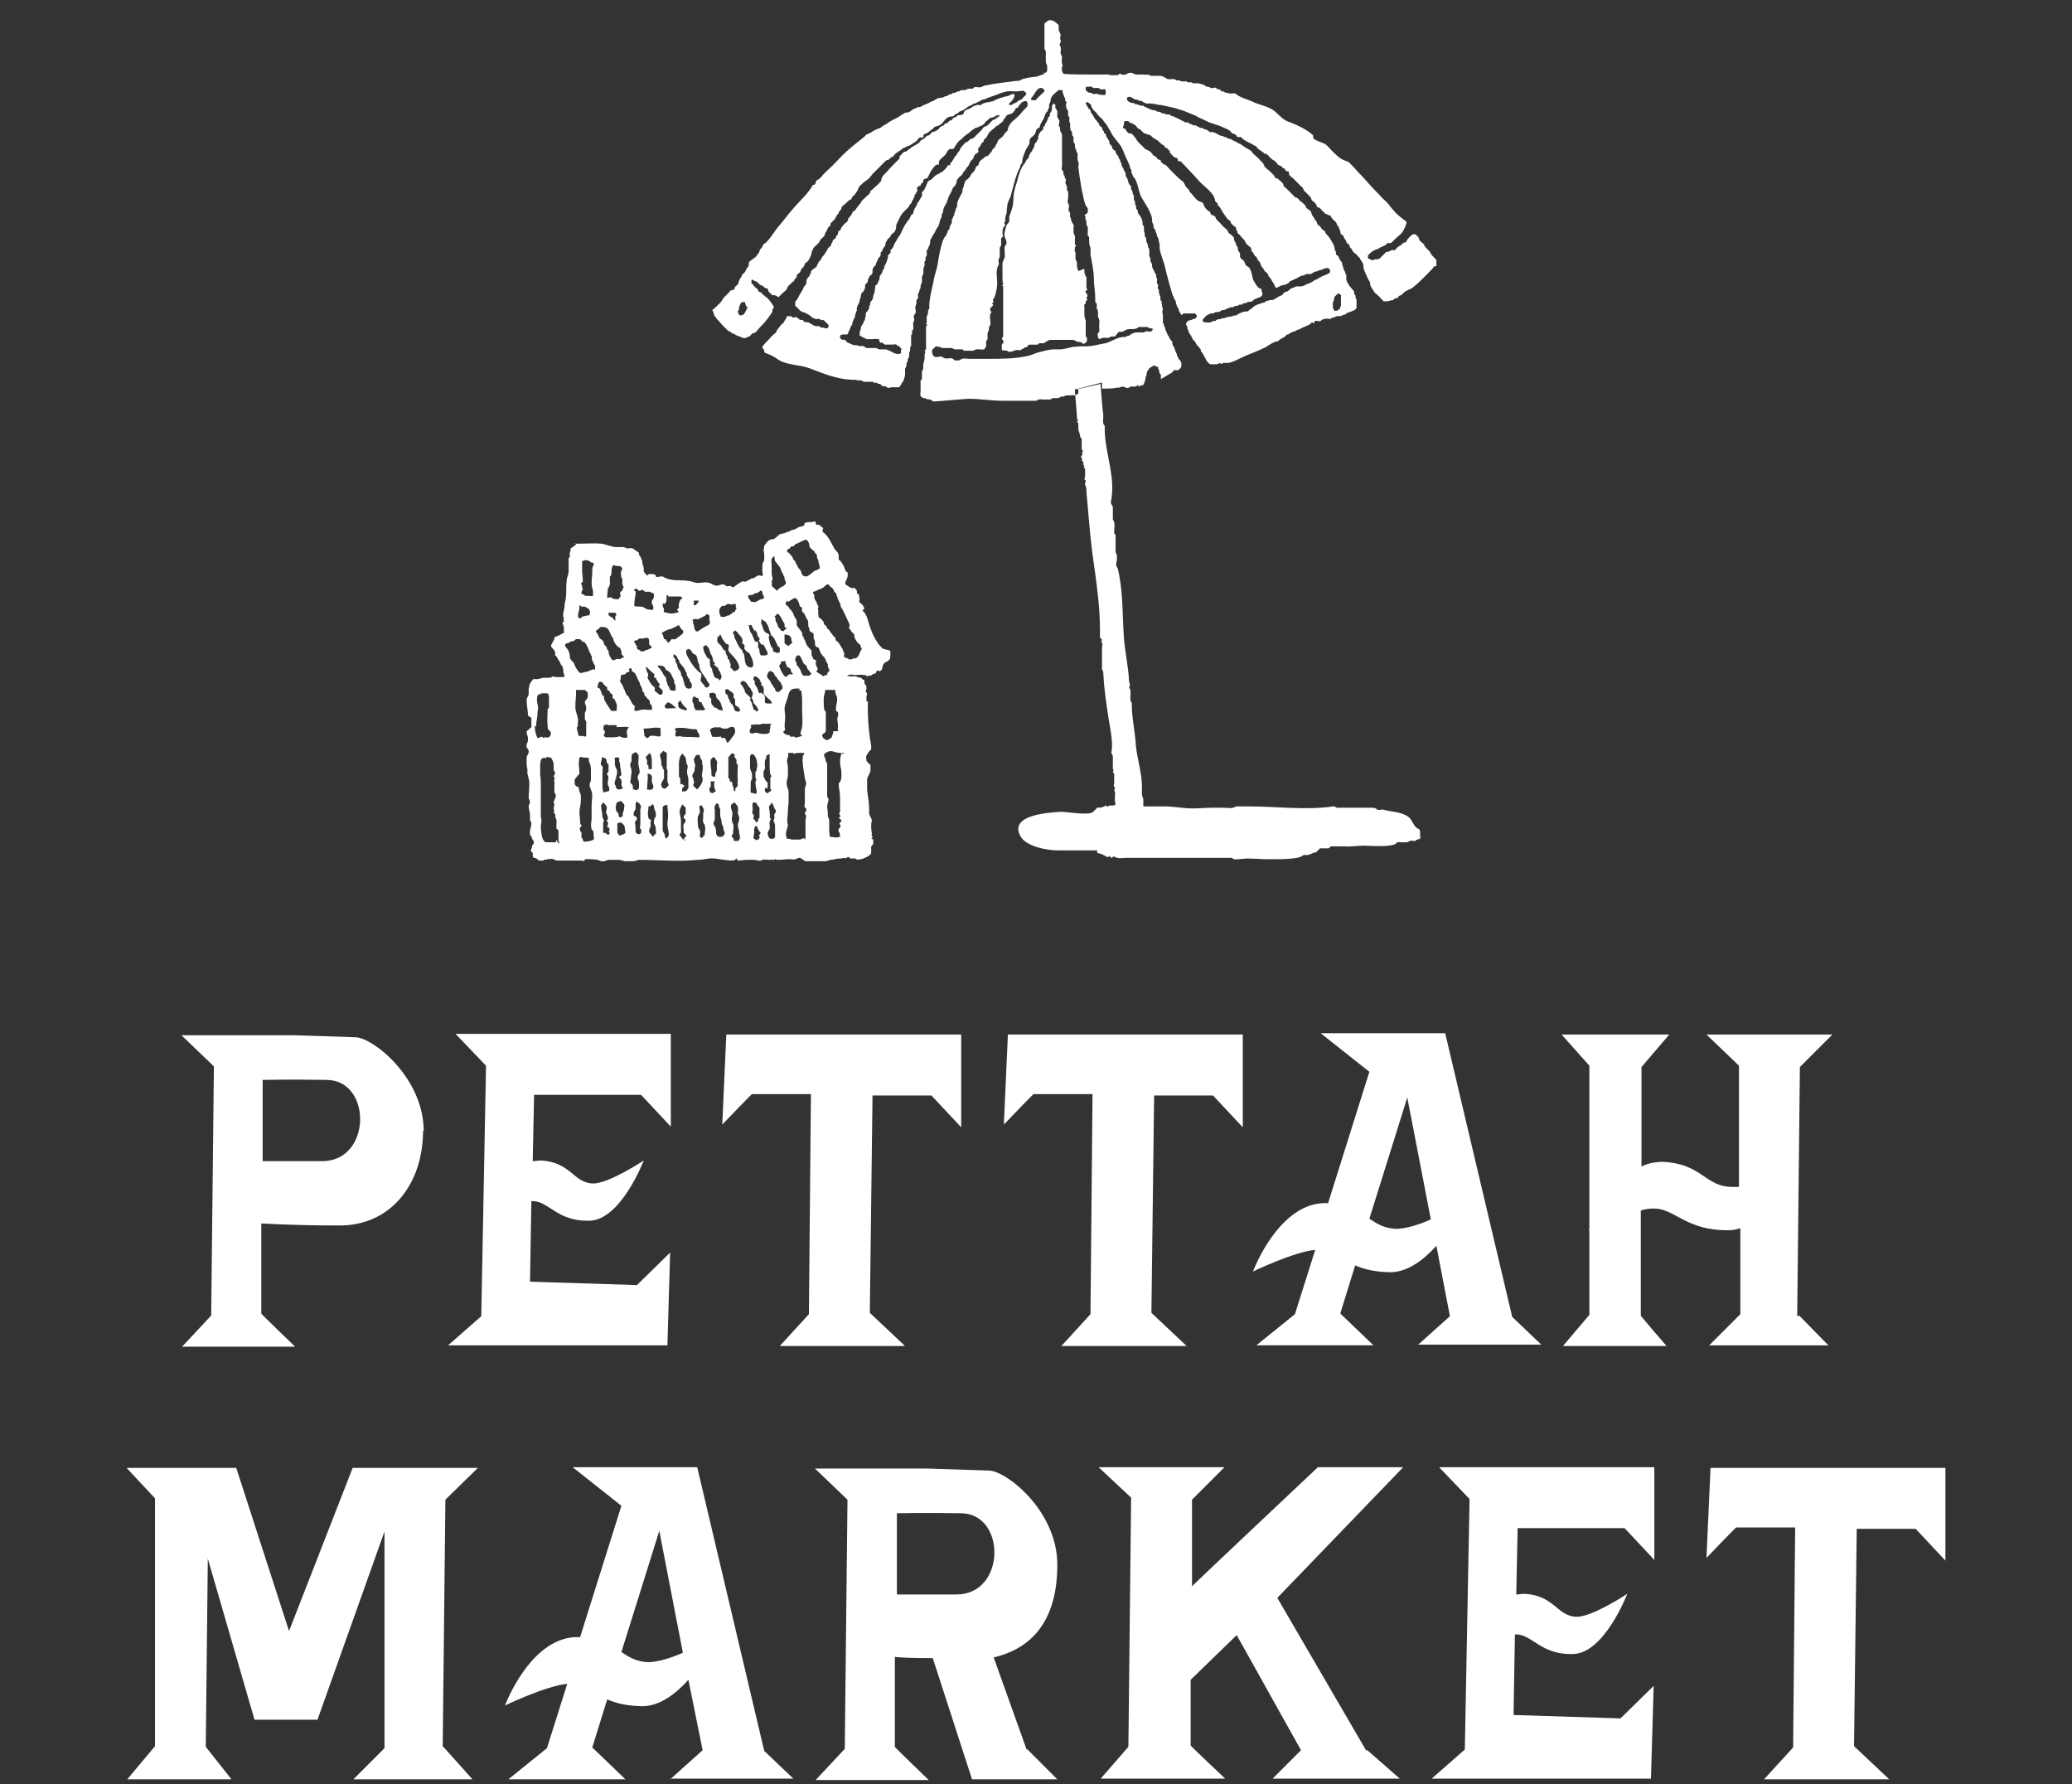
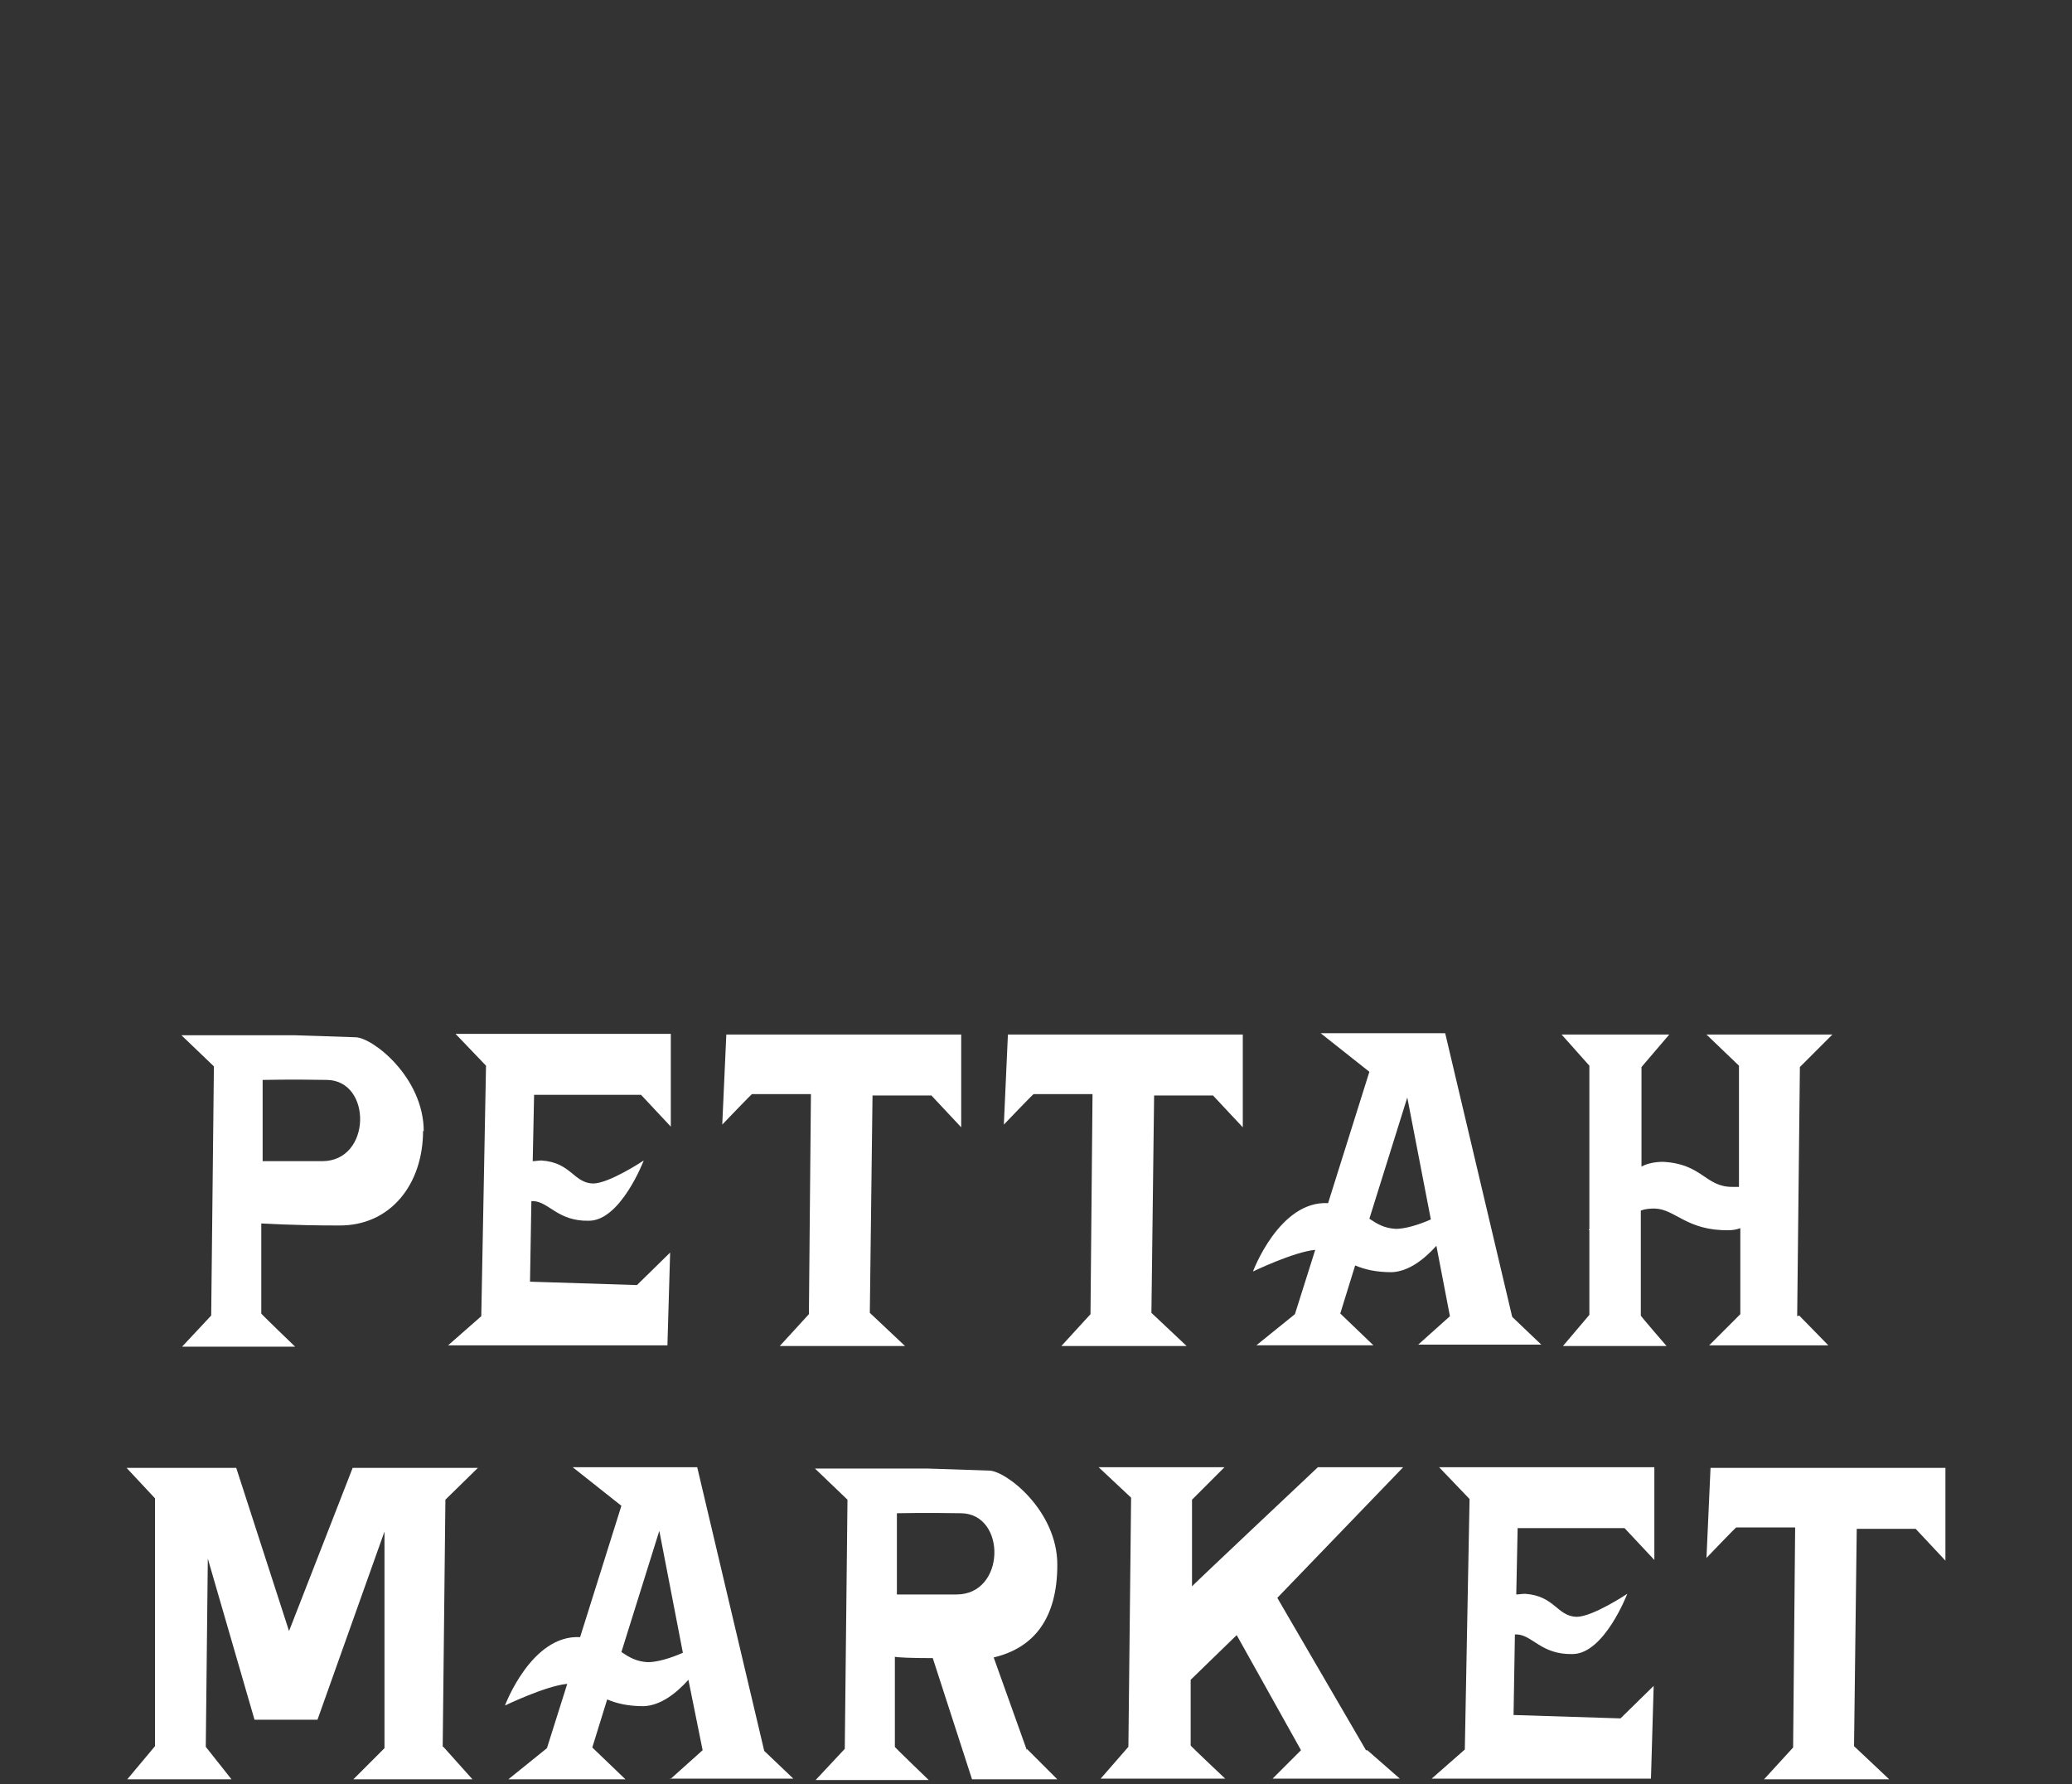
<svg xmlns="http://www.w3.org/2000/svg" version="1.1" viewBox="0 0 306.1 263.5">
  <rect x="0" y="0" width="306.1" height="263.5" fill="#333333" stroke="none" />
  <defs>
    <style> .cls-1 { fill: none; } .cls-2 { fill: #fff; } .cls-3 { clip-path: url(#clippath); } </style>
    <clipPath id="clippath">
-       <rect class="cls-1" x="76.6" y="2.8" width="135.6" height="124.4" />
-     </clipPath>
+       </clipPath>
  </defs>
  <g>
    <g id="Layer_1">
      <g>
-         <path class="cls-2" d="M62.5,167c0,7.9-4.8,14.1-12.5,14-7,0-10.9-.3-11.4-.3v13.3c-.1,0,5,4.9,5,4.9h-16.7l4.3-4.6.4-36.8-4.8-4.6h16.6s6.6.2,9.1.3c2.5,0,10.1,5.9,10.1,13.9h0ZM48.3,159.5c-5.8-.1-8.8,0-9.5,0v12c-.1,0,8.8,0,8.8,0,7.3,0,7.4-11.9.7-12ZM78.9,161.8l-.2,9.7c.4,0,.8-.1,1.3-.1,4.4.3,4.7,3.3,7.6,3.4,2.4,0,7.5-3.4,7.5-3.4,0,0-3.4,8.9-8.1,8.9-4.6.1-5.9-2.8-8.2-2.9h-.3l-.2,11.9,15.8.5,4.9-4.8-.4,13.7h-32.4l4.9-4.3.7-37-4.5-4.7h31.8v13.7l-4.4-4.7h-15.8ZM142,152.8v13.7l-4.4-4.7h-8.7c0-.1-.4,32.1-.4,32.1l5.2,4.9h-18.5l4.3-4.7.3-32.5h-8.7c0-.1-4.4,4.5-4.4,4.5l.6-13.3h34.7,0ZM183.6,152.8v13.7l-4.4-4.7h-8.7c0-.1-.4,32.1-.4,32.1l5.2,4.9h-18.5l4.3-4.7.3-32.5h-8.7c0-.1-4.4,4.5-4.4,4.5l.6-13.3h34.7,0ZM209.4,198.7l4.8-4.3-2-10.4c-1.8,2-4.1,3.8-6.6,3.9-2.3,0-4-.4-5.4-1l-2.2,7.1,4.9,4.7h-17.3l5.7-4.6,3-9.5c-3.2.3-9.2,3.2-9.2,3.2,0,0,3.9-10.5,11.1-10.1h0l6.1-19.4-7.2-5.7h18.4l9.9,41.9,4.3,4.1h-18.2ZM211.4,180.2l-3.5-18.1-5.6,17.9c1.2.8,2.2,1.4,3.9,1.5,1.4,0,3.4-.6,5.2-1.4ZM265.8,194.3l4.3,4.4h-17.6l4.6-4.6v-12.7c-.6.2-1.1.3-1.7.3-6.2.1-7.9-3.1-10.9-3.2-.6,0-1.3,0-2.1.3v15.5c-.1,0,3.8,4.5,3.8,4.5h-15.3l3.9-4.6v-12.5h-.1c0,0,0,0,.1-.2v-24.1l-4.1-4.6h15.9l-4.1,4.8v14.7c.9-.5,2.1-.7,3.2-.7,5.8.3,6.2,3.7,10.2,3.7.3,0,.6,0,1,0v-17.9l-4.8-4.6h18.6l-4.8,4.8-.4,36.8h0ZM65.5,258l4.3,4.8h-17.6l4.6-4.6v-32l-9.9,27.8h-9.3l-6.9-23.8-.3,27.8,3.8,4.8h-15.4l4.1-4.9v-36.6l-4.2-4.5h16.2l7.8,24.1,9.4-24.1h18.5l-4.8,4.7-.4,36.5h0ZM99,262.8l4.8-4.3-2.1-10.4c-1.8,2-4.1,3.8-6.6,3.9-2.3,0-4-.4-5.4-1l-2.2,7.1,4.9,4.7h-17.3l5.7-4.6,3-9.5c-3.2.3-9.2,3.2-9.2,3.2,0,0,3.9-10.5,11.1-10.1h0l6.1-19.4-7.2-5.7h18.4l9.9,41.9,4.3,4.1h-18.2ZM100.9,244.2l-3.5-18.1-5.6,17.9c1.2.8,2.2,1.4,3.9,1.5,1.4,0,3.4-.6,5.2-1.4ZM151.7,258.3l4.5,4.5h-12.6l-5.8-17.9c-3.3,0-5.2-.1-5.6-.2v13.3c-.1,0,5,4.9,5,4.9h-16.7l4.3-4.6.4-36.8-4.8-4.6h16.6s6.6.2,9.1.3c2.5,0,10.1,5.9,10.1,13.9s-3.5,12.3-9.4,13.7l4.9,13.7h0ZM142,223.5c-5.8-.1-8.8,0-9.5,0v12c-.1,0,8.8,0,8.8,0,7.3,0,7.4-11.9.7-12ZM202,258.5l4.8,4.2h-18.8l4.2-4.2-9.5-17-6.8,6.6v9.7c-.1,0,5.1,4.9,5.1,4.9h-18.4c0,0,4.1-4.7,4.1-4.7l.4-36.8-4.8-4.5h18.6l-4.8,4.8v12.8c-.1,0,18.6-17.6,18.6-17.6h12.6l-18.6,19.3,13.1,22.5h0ZM224.2,225.8l-.2,9.7c.4,0,.8-.1,1.3-.1,4.4.3,4.7,3.3,7.6,3.4,2.4,0,7.5-3.4,7.5-3.4,0,0-3.4,8.9-8.1,8.9-4.6.1-5.9-2.8-8.2-2.9h-.3l-.2,11.9,15.8.5,4.9-4.8-.4,13.7h-32.4l4.9-4.3.7-37-4.5-4.7h31.8v13.7l-4.4-4.7h-15.8ZM287.4,216.8v13.7l-4.4-4.7h-8.7c0-.1-.4,32.1-.4,32.1l5.2,4.9h-18.5l4.3-4.7.3-32.5h-8.7c0-.1-4.4,4.5-4.4,4.5l.6-13.3h34.7,0Z" />
+         <path class="cls-2" d="M62.5,167c0,7.9-4.8,14.1-12.5,14-7,0-10.9-.3-11.4-.3v13.3c-.1,0,5,4.9,5,4.9h-16.7l4.3-4.6.4-36.8-4.8-4.6h16.6s6.6.2,9.1.3c2.5,0,10.1,5.9,10.1,13.9h0ZM48.3,159.5c-5.8-.1-8.8,0-9.5,0v12c-.1,0,8.8,0,8.8,0,7.3,0,7.4-11.9.7-12ZM78.9,161.8l-.2,9.7c.4,0,.8-.1,1.3-.1,4.4.3,4.7,3.3,7.6,3.4,2.4,0,7.5-3.4,7.5-3.4,0,0-3.4,8.9-8.1,8.9-4.6.1-5.9-2.8-8.2-2.9h-.3l-.2,11.9,15.8.5,4.9-4.8-.4,13.7h-32.4l4.9-4.3.7-37-4.5-4.7h31.8v13.7l-4.4-4.7h-15.8ZM142,152.8v13.7l-4.4-4.7h-8.7c0-.1-.4,32.1-.4,32.1l5.2,4.9h-18.5l4.3-4.7.3-32.5h-8.7c0-.1-4.4,4.5-4.4,4.5l.6-13.3h34.7,0ZM183.6,152.8v13.7l-4.4-4.7h-8.7c0-.1-.4,32.1-.4,32.1l5.2,4.9h-18.5l4.3-4.7.3-32.5h-8.7c0-.1-4.4,4.5-4.4,4.5l.6-13.3h34.7,0ZM209.4,198.7l4.8-4.3-2-10.4c-1.8,2-4.1,3.8-6.6,3.9-2.3,0-4-.4-5.4-1l-2.2,7.1,4.9,4.7h-17.3l5.7-4.6,3-9.5c-3.2.3-9.2,3.2-9.2,3.2,0,0,3.9-10.5,11.1-10.1h0l6.1-19.4-7.2-5.7h18.4l9.9,41.9,4.3,4.1h-18.2ZM211.4,180.2l-3.5-18.1-5.6,17.9c1.2.8,2.2,1.4,3.9,1.5,1.4,0,3.4-.6,5.2-1.4ZM265.8,194.3l4.3,4.4h-17.6l4.6-4.6v-12.7c-.6.2-1.1.3-1.7.3-6.2.1-7.9-3.1-10.9-3.2-.6,0-1.3,0-2.1.3v15.5c-.1,0,3.8,4.5,3.8,4.5h-15.3l3.9-4.6v-12.5h-.1c0,0,0,0,.1-.2v-24.1l-4.1-4.6h15.9l-4.1,4.8v14.7c.9-.5,2.1-.7,3.2-.7,5.8.3,6.2,3.7,10.2,3.7.3,0,.6,0,1,0v-17.9l-4.8-4.6h18.6l-4.8,4.8-.4,36.8h0ZM65.5,258l4.3,4.8h-17.6l4.6-4.6v-32l-9.9,27.8h-9.3l-6.9-23.8-.3,27.8,3.8,4.8h-15.4l4.1-4.9v-36.6l-4.2-4.5h16.2l7.8,24.1,9.4-24.1h18.5l-4.8,4.7-.4,36.5h0ZM99,262.8l4.8-4.3-2.1-10.4c-1.8,2-4.1,3.8-6.6,3.9-2.3,0-4-.4-5.4-1l-2.2,7.1,4.9,4.7h-17.3l5.7-4.6,3-9.5c-3.2.3-9.2,3.2-9.2,3.2,0,0,3.9-10.5,11.1-10.1h0l6.1-19.4-7.2-5.7h18.4l9.9,41.9,4.3,4.1h-18.2ZM100.9,244.2l-3.5-18.1-5.6,17.9c1.2.8,2.2,1.4,3.9,1.5,1.4,0,3.4-.6,5.2-1.4ZM151.7,258.3l4.5,4.5h-12.6l-5.8-17.9c-3.3,0-5.2-.1-5.6-.2v13.3c-.1,0,5,4.9,5,4.9h-16.7l4.3-4.6.4-36.8-4.8-4.6h16.6s6.6.2,9.1.3c2.5,0,10.1,5.9,10.1,13.9s-3.5,12.3-9.4,13.7l4.9,13.7h0ZM142,223.5c-5.8-.1-8.8,0-9.5,0v12c-.1,0,8.8,0,8.8,0,7.3,0,7.4-11.9.7-12ZM202,258.5l4.8,4.2h-18.8l4.2-4.2-9.5-17-6.8,6.6v9.7c-.1,0,5.1,4.9,5.1,4.9h-18.4c0,0,4.1-4.7,4.1-4.7l.4-36.8-4.8-4.5h18.6l-4.8,4.8v12.8c-.1,0,18.6-17.6,18.6-17.6h12.6l-18.6,19.3,13.1,22.5ZM224.2,225.8l-.2,9.7c.4,0,.8-.1,1.3-.1,4.4.3,4.7,3.3,7.6,3.4,2.4,0,7.5-3.4,7.5-3.4,0,0-3.4,8.9-8.1,8.9-4.6.1-5.9-2.8-8.2-2.9h-.3l-.2,11.9,15.8.5,4.9-4.8-.4,13.7h-32.4l4.9-4.3.7-37-4.5-4.7h31.8v13.7l-4.4-4.7h-15.8ZM287.4,216.8v13.7l-4.4-4.7h-8.7c0-.1-.4,32.1-.4,32.1l5.2,4.9h-18.5l4.3-4.7.3-32.5h-8.7c0-.1-4.4,4.5-4.4,4.5l.6-13.3h34.7,0Z" />
        <g class="cls-3">
-           <path class="cls-2" d="M130.4,95.8c-.2-.2-.5-.5-.7-.8-.5-.7-.9-1.6-1.1-2.2-.3-.7-.5-2.2-1.2-2.6,0,0,.1-.1.2-.2.3-.3-.5-1-.7-1.1.2-.4,0-.7,0-1,0-.2-.4-.2-.3-.4,0-.2,0-.3-.1-.4-.1-.1-.2-.2-.3-.3-.4.2-.7-.1-1-.3-.4-.2-.4-.4-.2-.8.2-.3.3-.7.2-1.2-.3,0-.4-.5-.5-.8-.2-.3-.3-.6-.6-.9,0,0-.2-.1-.2-.2,0-.2,0-.4,0-.6,0-.3-.4-.7-.6-.9-.5-.9-.9-1.9-1.7-2.5-.2-.1,0-.5,0-.6-.3-.3-.3-.2-.6-.5-.1,0-.3,0-.4,0-.1-.1-.1-.5-.2-.5-.3,0-.5.2-.7.1-.2,0-.4,0-.6.1-.4,0-.2.3-.3.4-.2.1-.4.2-.6.2-.3,0-.4.3-.7.3-.2.3-.5,0-.7.3-.5.2-1,.4-1.6.5-.2.2-.5.4-.7.6-.2.2-.6.1-.9.3-.3.2-.5.6-.7.8,0,.4-.2.6,0,1.1,0,.4,0,.8,0,1.1-.4.4-.2.9-.3,1.4,0,.3.2.6,0,.9-.1,0-.4-.2-.5-.1-.2,0-.5.2-.6.3-.2.2-.5,0-.7.3-.3,0-.5.4-.9.3,0,0-.2-.1-.3,0-.4.2-.8.5-1.2.8-.2.1-.2,0-.4-.1-.2-.2-.7.2-.9-.2,0,0-.2-.1-.3-.1-.3,0-.6.2-.9.2-.5,0-.7-.3-1.1-.4-.6-.2-1.1,0-1.7,0-.5,0-1-.3-1.4-.3-1.2-.2-2.6.1-3.7-.6-.3-.2-.7.1-1.1,0,0,0,0-.1,0-.2-.3-.3-.7-.2-1.1-.2,0,0-.1.2-.2.2-.2-.2-.4-.4-.5-.6,0-.4,0-.8-.2-1.1,0-.3,0-.6-.2-.8,0-.4-.4-.4-.3-.8-.1-.2-.4-.3-.5-.4-.2-.1-.3-.3-.5-.3-.2-.1-.5,0-.7,0-.2,0-.4-.2-.6-.2-.4,0-.8,0-1.1,0-.6,0-1.5-.4-2.1-.5-1.2-.1-2.4,0-3.6,0s-.2-.1-.2,0c0,0,0,.1,0,.1-.2.2-.5.4-.8.6,0,.2,0,.4-.1.6-.2.2.2.7-.2.8,0,0,0,.1,0,.2v1.8c0,.5-.3.9-.3,1.5-.1.8,0,1.6-.1,2.3,0,.4-.2.8-.2,1.3,0,.5-.4,1.4-.1,1.8.1.1-.2.2,0,.4.2.2-.1,0-.2.3,0,.2.2.4.2.7,0,.3,0,.6,0,.8-.4.1-.7.4-1.1.5-.1,0-.3.1-.3.2,0,.3-.2.5-.3.7,0,.2-.2.3-.2.4,0,0,0,.2.1.3.2.3.6.5.5,1,0,0,0,.1,0,.2.2.1.3.3.4.5.1.2.3.4.4.7,0,.2.3.3.3.5,0,.2.2.4.1.5,0,.2,0,.3.1.5,0,.1.2.3,0,.5-.5,0-.6,0-1.1,0s-.5-.2-.5-.1c-.4.3-1,.2-1.4.2-.2,0-.9.3-1.1.2-.1,0-.3,0-.4,0-.3.3-.5.6-.6.9,0,.1,0,.3-.1.5,0,.3,0,.5,0,.8,0,.3-.3.5-.3.9,0,.8.2,1.6.2,2.3.2.2.5.2.5.4,0,.6,0,.6,0,1.3-.2.2-.5.4-.7.6,0,.6.2.6.2,1.2s-.3.6-.2,1.2c.3.3.4.6.2,1-.1.2-.2.3-.2.5v1c0,.4.2.8.1,1.1,0,.5.3,1.1.3,1.7s-.1,1.5-.1,2.2c0,0,.2.4.2.6,0,.1-.2.4-.2.6,0,.4.2.9.2,1.3,0,.2,0,.7,0,.7,0,.1.1.2.2.4,0,.9-.3.9-.2,1.8.2.2.3.4.3.6.4.4.3.7,0,1,0,0,0,0,0,.1,0,.2-.1.4-.2.6,0,.2.4.3.3.6,0,.2,0,.5.2.5.3,0,.5.2.7.4.2,0,.5,0,.7,0,.1-.3.5,0,.6-.2.1-.2.1,0,.2,0,.2,0,.5-.1.6,0,.2,0,.3.2.6.2.6,0,1.2,0,1.8,0h1.8c.2,0,.4.2.4,0,.2-.3.4-.2.6-.2.6,0,1.3,0,1.9.3.5.1,1-.2,1-.2.1,0,.4,0,.6,0,.3,0,.7,0,1,0,.5,0,1.2.4,1.7.3.5,0,1-.3,1.4-.3,2.9,0,5.7.3,8.6,0,.9,0,1.6-.3,2.4-.2.5,0,2.7.5,3.1.2,0,0,.1-.2.2-.2,0,0,.2.3.2.3.4,0,.9-.1,1.3-.1s.8,0,1.1,0c.4,0,.9.3,1.2,0,.6-.1.6,0,1.1,0s.4-.1.5,0c0,0,.1,0,.2,0,.1-.2.3,0,.5,0,.9,0,.9-.1,1.8-.1s.5.2.7,0c.3,0,.5-.2.7-.2.3,0,.8.6,1.2.6s.6,0,.9,0c.4,0,.7,0,1.1,0,.5,0,1-.2,1.4-.3.4,0,.9-.2,1.4-.2s.7-.2.9,0c0,0,0,0,0,0,.2-.3.4-.3.6,0,.3,0,.5,0,.8,0,.2.3.5.1.8.1.5-.1.5-.2,1-.4.2-.2.4-.2.5-.5v-.2c0-.2,0-.5,0-.7,0-.2.4-.4.3-.6,0-.2,0-.4,0-.5,0,0-.2-.1-.3-.2,0,0,.3-.1.2-.2-.1-.1-.2-.3-.1-.4,0-.3-.1-.7-.1-1s0-.7.1-1c0-.3-.3-.6-.4-1,0-.2,0-.5,0-.7,0-1-.2-1.9-.3-2.8,0-.5,0-1.1,0-1.6,0-.3.5-1,.5-1.3,0-.2,0-.5,0-.8-.2-.2-.4-.4-.6-.6,0-.3-.1-.6,0-.8.2-.3.3-.6.6-.8.3-.2-.1-1.6-.1-1.9-.2-1.4-.3-3-.3-4.5s.1-.6-.2-.8c0-.2,0-.5,0-.7,0-.2.2-.4,0-.6-.2-.2,0-.4,0-.6,0-.2,0-.4-.1-.5-.2-.2-.2-.3-.2-.6s-.2-.2-.2-.2c-.1-.1-.2-.2-.3-.3-.4,0-.4-.1-.8-.2-.1-.1-.1,0-.4,0-.3,0-.6,0-.9-.1.7-.3.8-.1,1.3-.1s.8-.1,1.2,0c.1,0,.3,0,.3,0,0,.1.2.3.4.1,0,0,0,0,.2,0,.3,0,.5-.4.8-.3.1-.1.2-.4.3-.5,0,0,.3.2.4.1.1,0,.3-.2.3-.3.1-.3.1-.6.3-.8.2-.3.5-.2.7-.5,0,0,.1-.1.2-.2,0-.6.1-.6,0-1.2h0ZM79.2,107.3c0-.7.2-1.4.2-1.8,0-.6.2-.9,0-1.5-.1-.5-.2-1.5.4-1.5,0,0,0,.1.1.1,0,0,0-.2,0-.2.5,0,.5,0,1,0,.2.2.2.4.2.7,0,.2,0,.5,0,.7s0,.5,0,.7c0,0-.1.2-.2.2,0,0,0,.2,0,.2,0,.7-.1,1.5,0,2.3,0,.3,0,.6.4.8.1.3.1.3,0,.7-.2.2-.4.3-.7.2,0,0-.3,0-.4.1,0,0-.1-.2-.1-.2-.2,0-.4.2-.7.2-.2-.4-.4-1.1-.4-1.8h0ZM82.2,124c0,0,0,.3-.1.4h-1.5s0,0,0,0c-.1,0-.2-.2-.3-.3-.3-.3-.4-1.6-.4-2,0-.5.2-.9,0-1.4,0-.3,0-.5,0-.8,0-.4,0-.9,0-1.3,0-.4,0-.9,0-1.3,0-.4,0-.9,0-1.3,0-.3,0-1-.1-1.6,0-.6,0-1.1,0-1.6.1-.7.2-1,.9-.8,0,0,0-.2,0-.2.2,0,.5.1.7.1.2.3.4.7.4,1.1,0,.3,0,.5,0,.8.3.2.2.6,0,.8,0,0,0,.1,0,.2,0,0,.2,0,.2.1-.3.3,0,.6-.1.9,0,.2,0,.4,0,.6s0,.4,0,.6c0,.2.3.3.2.6,0,.4-.5.8-.2,1.2,0,0-.1.5-.1.6,0,.4.2.2,0,.6,0,0,0,.1.2.2,0,0,.1.4,0,.5.3.3.2.7.2,1.1,0,.2,0,.3,0,.5,0,.2.3.2.3.4,0,.7,0,.7,0,1.5.1.1.2.2,0,.4h0ZM86,86.9c0-.1,0-.3,0-.4,0-.2-.3-.2-.1-.4.2-.1.2-.3.2-.4,0-.5-.1-.9-.1-1.4s0-.9,0-1.4c.3-.2.6-.2.9-.1.2,0,.4.4.8.3,0,.2,0,.3,0,.4-.2.2-.2.5-.2.8,0,.9-.1.9-.1,1.8s.3.9.2,1.9c-.2.1-.5,0-.7,0-.2,0-.3,0-.5,0,0-.2-.3-.2-.5-.3,0-.2,0-.5.2-.6,0,0,0-.1,0-.2h0ZM85.4,91c0-.7.2-.7.2-1.4,0,0,0-.2,0-.2.2,0,.3.3.5.2.4-.1.7.3,1,.4,0,.1-.2,0,0,.2.2.1,0,.4,0,.5s0,.2-.1.2c-.2,0-.4,0-.6.1-.1,0-.3,0-.5.2-.1.2-.3.1-.5,0,0,0,0-.1,0-.2h0ZM87.5,124.1c-.6.2-.7.2-1.3.2-.1-.2-.1-.5-.3-.6,0,0,0-.3,0-.5,0,0,.1-.2,0-.2-.2-.3-.4-.6-.1-.9,0,0,.2-.2.1-.2-.2-.2-.2-.3-.2-.5,0-.5-.1-1-.1-1.5s.2-1,.2-1.5.1-1-.2-1.5c-.1-.4,0-.3-.2-.7-.3,0-.4-.2-.5-.4,0-.3,0-.3,0-.7.2-.2.3-.4.5-.6,0-.1.2-.1.2-.2,0-1.2-.2-1.2,0-2.4.2-.2.5,0,.7,0s.4,0,.6,0c.2.3,0,.5.2.8.2.2.1.6.2.8,0,.3,0,.6,0,.8,0,.4,0,.4,0,.8s-.2.5-.2.8.2.7.3,1c.2.6,0,1.4,0,2v1.8c0,.9-.2.9,0,1.8.3.2.3.5.3.8,0,0,0,.1,0,.2,0,.2.1.1,0,.5h0ZM86.6,104.7c0,.4-.2.4-.2.7s0,.6,0,.8c0,.2.3.3.2.6,0,.2,0,.4,0,.6,0,.7,0,.7,0,1.3-.2.2-.3,0-.5,0-.2,0-.3,0-.5,0-.1,0-.2-.1-.2-.3,0-.4-.4-.9,0-1.2,0,0,0,0,0,0-.1-.1,0-.6,0-.8,0-.6-.4-1.3-.4-1.9,0-1.2.1-1.2.1-2.4s0-.1,0-.2q.6,0,1.3,0c.1.1.3.3.4.3,0,.3.1.6,0,.8,0,.3-.4.4-.4.7,0,.3.2.5.2.8h0ZM87.7,98.8c-.3.2-.6.2-.9.4-.3,0-.5.1-.9.2,0,0-.1,0-.2,0-.3-.2-.5-.6-.7-.9,0-.3-.3-.4-.2-.6-.2-.1-.3-.3-.4-.4,0,0-.2-.2-.2-.3,0-.7-.2-1.2-.6-1.6-.1-.2-.2-.4,0-.5,0,0,.1-.1.2-.1.3,0,.4-.3.8-.3.3,0,.3-.2.5-.3,0,0,.2,0,.2,0,.2,0,.3,0,.4,0l.4.4s.1,0,.2,0c.4.4.6,1,.8,1.5,0,.2.3.3.2.5.3.2,0,.5.2.7.1.2.1.3.2.5,0,0,.1.2.2.3,0,.3.1.5-.1.7h0ZM116.4,81.1c.2,0,.3-.1.4-.3.1-.2.4,0,.5-.2.1-.1.2-.3.4-.3.5-.2.9-.5,1.4-.6.2.1.3.3.4.5.1.2,0,.6.3.8.2.2.3.3.5.4,0,.3.4.4.4.7,0,.3,0,.4.2.6,0,.6.2.6.2,1.2-.2.3-.7.3-1,.6-.2.2-.5.4-.8.6-.2.1-.5,0-.7-.1-.2-.2-.2-.5-.3-.7-.1-.2-.3-.3-.4-.5-.1-.3-.3-.5-.4-.8,0-.2-.4-.3-.4-.7-.2-.2-.4-.5-.6-.7,0,0-.2,0-.2,0,0,0,0-.4,0-.4h0ZM114,85.8c.3-.3,0-.7,0-1.1,0-.4,0-.8,0-1.1,0-.6-.1-.6,0-1.1.1-.1.3-.3.4-.4,0,0,0,.2,0,.2.1.3,0,.5.2.7.2.2.3.4.4.5.2.2.3.4.4.7,0,.2.2.4.3.6,0,.3.3.4.2.8.2.2.2.4.2.6-.2.2-.3.4-.7.5-.2.2-.5.3-.6.6-.2-.3-.6-.5-.8-.8,0-.2.1-.4,0-.6,0,0,0,0,0-.1h0ZM116.6,95.4c-.4,0-.5-.3-.7-.4,0-.4,0-.9,0-1.3h0c.3.1.7,0,.9.4.2.2,0,.6.3.8-.3.2-.4.3-.6.5h0ZM117.1,99.4v.2s-.1,0-.2,0c-.4-.1-.5.2-.8.4-.1-.1-.3-.2-.4-.4-.2-.3-.4-.7-.5-1-.2-.4,0-.3.2-.7,0,0,0-.2,0-.2,0-.2,0,0,.2,0s.4-.2.4,0c0,.3.2.4.2.6,0,.2.3.3.5.4.2.3.1.4.3.7h0ZM116,92.9c-.2.4-.5.4-.7.1-.1-.2-.4-.4-.4-.6,0-.3-.5-.7-.3-1.1,0,0-.2-.2-.2-.2.1-.1.3-.3.5-.5.3.3.5.6.6.8.1.4.5.6.4,1.1,0,.2.3.2.3.3,0,0-.1.1-.2.2h0ZM113.4,92.4c.2.2.2.6.3.8.1.1.1.3.2.6.5.3.7,1,1,1.6,0,.1.3.2.3.3,0,.2,0,.4,0,.6-.4.3-.7,0-1-.1,0,0,0-.2,0-.2,0-.2-.1-.4-.3-.5,0-.3-.2-.4-.2-.7,0-.3-.3-.6,0-1-.2-.2-.4-.3-.6-.4-.4-.3-.4-.9-.6-1.2-.1-.2,0-.4,0-.7s0,0,.1,0c.2.2.5.3.6.4,0,.3.2.4.3.5h0ZM110.6,87.9c.2,0,.5,0,.7-.1.2-.2.3-.2.5-.2.1,0,.2-.1.3-.2.1,0,.2-.1.3-.2.3.1.2.6.4.8.2.2,0,.5-.3.5s-.5.3-.7.3c-.1.2-.3.1-.5.1-.3,0-.4,0-.5-.3,0,0-.2-.2-.2-.2-.1-.2-.1-.4,0-.5ZM110.5,92.4c.1,0,.3-.1.5-.1.2.4.4.8.5,1,0-.2,0-.3,0-.4,0,0,0,0,0,.1.3.3.4.6.4.9,0,0,.1.2.2.2.1.2.2.4,0,.5.3.6.5.7.7.6.2.4.4.8.6,1.2,0,0,0,.2,0,.3,0,0-.2,0-.3.1-.3,0-.3,0-.7,0-.1-.2-.2-.3-.2-.6,0-.2,0-.4-.2-.5,0-.4,0-.4,0-.9s0,0,0,0c0,0-.3,0-.3,0,0,0-.3-.2-.3-.3,0-.2-.1-.3-.2-.5,0-.3-.3-.5-.4-.8-.1-.3-.1-.7-.3-1,0,0,0,0,.1,0h0ZM112.2,102.4c-.2-.2-.2-.5-.3-.7-.1-.3-.5-.6-.4-1,0-.2-.1-.2-.2-.3,0-.1,0-.5.2-.5s.3,0,.3.1c.2.1.4.3.5.5,0,.2.1.3.2.4,0,0-.1.2,0,.3.5.3.3.8.3,1.3.3.3.7.7,1.1,1,0,.2.2.2.1.4-.1,0-.2,0-.3,0-.2,0-.3,0-.4,0s-.2-.1-.3-.1q0-.4,0-.8c0-.3-.2-.4-.6-.7h0ZM109.6,94.8c0,.3.5.4.4.7-.1.2,0,.4.1.5.2.2.2.3.5.4.2.1.2.3.3.5.3.4.8,2.1-.3,1.6-.7-.3-.5-1.3-.7-1.9,0-.1-.2-.2-.2-.3,0-.1,0-.2-.1-.3-.6-.5-.7-1.2-1.1-1.8,0-.2,0-.5-.2-.6,0,0,0-.2,0-.3,0,0,.2,0,.3-.2.1,0,.2.3.3.2.2.5.9.8.8,1.5h0ZM107.7,103.3c-.2-.2-.1-.8-.5-.8,0-.3-.2-.6.1-.7.3-.1.4.2.6.3.1,0,.3.2.4.3.2.1,0,.6.1.7.2.1.2.2.2.4s0,.4,0,.6c.2.2.5.3.7.6,0,0,0,.2,0,.3s-.1.1-.1.1c-.3,0-.6,0-.7-.3-.1-.3-.2-.7-.5-.9,0,0-.1-.2-.2-.3,0,0,0-.2,0-.3h0ZM106.4,89.8c.1-.1.2-.4.4-.3.3.1.5-.3.8-.3s.6.2.7,0c0,0,.1,0,.2,0,.2,0,.2,0,.2.2s0,.2,0,.3c.3.2-.1.3-.1.5,0,.2,0,.2-.3.2-.2.3-.4.3-.6.5-.3,0-.4.1-.6.2-.2,0-.5,0-.6,0-.2-.4-.3-.7-.2-1.2h0ZM106.1,94.1c.1-.1.2-.3.3-.4.2.3.3.7.5.9.2.2.2.5.7.6.2.3,0,.3,0,.6,0,.3,0,.4.4.8.5.5,1.1,1.2,1.2,1.9,0,.3-.2.5-.6.6,0,0-.2,0-.2,0-.2-.2-.3-.4-.5-.5,0-.2.1-.4,0-.6-.2-.2,0-.5-.4-.7.1-.4-.3-.6-.3-1,0-.1,0-.2,0-.2-.3,0-.4-.3-.6-.6-.1-.3-.5-.4-.6-.7-.1-.2,0-.6,0-.8h0ZM106.7,104.9c-.2,0-.5,0-.7-.2,0,0-.2-.2-.3-.2-.2,0-.2.1-.2,0,0-.2-.4-.4-.4-.6,0-.2-.1-.3,0-.6,0-.1-.3-.3-.3-.4,0-.2,0-.4,0-.5.5-.1.8-.2,1,.3,0,.2,0,.4.2.5.3.3.4.4.6,1,0,.3.3.5.1.9ZM105.4,98.1c.2.2.5.4.7.6,0,.3.2.4.3.6,0,.2.2.4.2.6,0,.3-.2.5-.3.6,0,0-.2-.3-.3-.3-.2,0-.4-.1-.5-.3-.1-.3-.2-.6-.3-.9.1-.3-.4-.5-.3-.9,0-.2-.1-.3,0-.6,0-.2-.5-.3-.5-.5-.2-.4-.5-.8-.5-1.3,0-.3,0-.2.2-.3.2-.2.2-.2.3,0,.4.3.3.4.6,1.2.2.2.2.4.3.7,0,.3.2.6.4.8h0ZM102.4,88.7h.6c0,0,.2,0,.2,0,0,0,0,.2,0,.2-.2.2-.3.4-.5.5,0,0-.1,0-.2,0,0,0,0-.1,0-.2v-.6h0ZM102.3,91.5c.3,0,.5-.2.8,0,.4-.3,1-.4,1.3-.8.2,0,.5.2.4.5,0,.2,0,.2,0,.4.1.2.1.4,0,.6-.2.2-.4.2-.7.4-.4.2-.7.5-1.1.7,0,0-.3-.2-.3-.2-.2-.3-.1-.7-.3-1,0,0,0-.3,0-.3ZM101.3,99.2c.3.2,0,.6.3.7,0,.3.3.3.3.6,0,.3.4.4.3.8,0,.2,0,.3-.2.4,0,0,0,0-.2,0-.1,0-.4,0-.5-.2,0-.2-.3-.4-.2-.5,0-.3-.2-.5-.2-.7,0-.3-.3-.5-.3-.8,0-.2-.1-.4-.3-.6-.2-.2-.2-.6-.3-.8-.1-.2-.3-.4-.2-.7-.1-.2-.4-.3-.3-.5,0,0,0-.3,0-.3,0,0,.2.1.3.2.3.1.2.4.4.6.2.1.1.5.3.6.2.2.3.4.5.6.2.2.2.5.3.6h0ZM101.5,104.7s0,.2-.1.2c-.4,0-.4-.1-.8-.2-.2-.1-.4-.2-.4-.5,0,0,0-.2,0-.2-.1-.3,0-.2.2-.4,0,0,0-.2,0-.2.3.2.3.5.5.7.2.2.4.4.6.6ZM98.2,89.2c.4-.4.2-.8.3-1.3.2-.2.1.2.3.2.2,0,.3,0,.5,0s.3,0,.5,0c.2,0,.3,0,.5,0,.2,0,.4,0,.5.2,0,.2-.3.2-.3.3-.1.3-.3.6-.2,1,0,.2-.1.3-.3.4,0,0,.2.3.3.4,0,0-1,.3-1.2.2-.3,0-.7-.1-1-.2-.1-.1,0-.3,0-.4,0-.2-.2-.3-.2-.5s0-.3.1-.4ZM97.7,93.4c.3.1.5-.3.8-.3.2-.2.5-.1.8-.3.2-.1.5-.2.8-.4.2-.1.2-.1.3.1,0,.2.2.2.2.3,0,.2.2.2.3.3.1.3,0,.5-.3.7-.3.2-.5.4-.8.6-.2.1-.5-.1-.7.1,0,.1-.2.3-.3.4,0,0-.2,0-.2,0,0,0,0-.2-.1-.2,0,0-.1-.2-.2-.3h-.2c-.1-.3-.1-.6-.3-.8,0,0,0-.2,0-.3h0ZM97.1,98.3h.2c.4,0,.7,0,1,.4,0,.3.3.3.4.4.5.3.6.9.9,1.4,0,0,0,0,0,0,0,.3,0,.5.2.7,0,.2,0,.5,0,.8-.2,0-.2,0-.3,0-.3,0-.5,0-.6-.3,0-.2-.2-.4-.3-.6,0,0,0,0,0,0,0-.3-.2-.5-.2-.9,0-.2-.3-.4-.4-.6-.2-.4-.4-.8-.8-1.1,0,0,0-.2,0-.3h0ZM97.3,101.4c.2.2.4.4.6.6,0,.3,0,.5-.2.6-.1,0-.2,0-.3,0-.2-.2-.5-.4-.7-.6,0-.2.1-.3,0-.5-.5-.3-.7-.8-1-1.3-.1-.2.2-.6,0-.8-.2-.1-.1-.3-.2-.5,0-.1-.2-.3,0-.4.3.3.7.7,1.2,1.1,0,.1-.2.4,0,.5,0,0,.2,0,.2,0,0,.2.4.8.6,1h0ZM96.5,95.4c-.2.2-.3.4-.5.4-.1,0-.3.2-.4.2-.2,0-.3,0-.4.2,0,0,0,0-.1,0-.3,0-.2,0-.5,0,0-.2-.2-.2-.4-.3-.2-.2,0-.5-.3-.7-.1-.1,0-.3-.3-.4.2-.1.2-.3.4-.2.2,0,.3-.3.5-.3s.4,0,.6,0c.1-.1.4-.1.6-.1.2.2.2.3.2.6,0,0,0,.2,0,.3,0,.2.3.3.5.6h0ZM93.7,87.3s0-.1,0-.2c.1-.2.4-.2.5,0,.2.2.4.2.6,0,.3,0,.4.4.7.3.2,0,.4,0,.6,0,0,.2.3.1.5.3,0,.1,0,.2,0,.3,0,.3,0,.4-.3.7,0,0,0,.4,0,.5.3.3.2.5.2.8-.2.2-.5,0-.8,0-.2,0-.4-.2-.6-.3,0,0-.3-.1-.3-.1-.4,0-.8,0-1.1-.1,0-.6.1-1.2.2-1.8,0-.1,0-.2,0-.4ZM92.9,98.9c0-.1.1-.2.3-.2s.1.1.1.2c0,.3.4.4.6.6-.1.3.3.3.2.6.2.2.2.5.4.7,0,.4.4.7.4,1.2,0,.2.4.3.3.7.3.2.3.4.6.6,0,0,.2.2.2.3,0,.3,0,.4.2.5.2.1,0,.5.2.7-.6.1-.6,0-1.3,0-.6,0-.6.2-1.3.2-.2-.2,0-.5,0-.7-.5-.3-.6-.9-.9-1.3,0-.3-.5-.3-.4-.6-.2-.1-.1-.4-.3-.6-.1-.1-.1-.4-.2-.5-.1-.2-.2-.4-.3-.5-.2-.2,0-.4,0-.6,0-.2,0-.4.1-.5.2-.1.6,0,.7-.3,0-.2.4,0,.5-.3h0ZM89.9,86.9c0-.3.3-.5.2-.9,0-.3,0-.5,0-.8.4-.4.1-1,.4-1.6,0,0,0,0,0,0,.1-.1.2-.2.3-.1.2.2.4,0,.6.1.4,0,.7.4.4.7-.2.3,0,.7,0,1,.3.3,0,.7.2,1.1,0,.2.3.4,0,.5,0,0,0,0,0,0,0,.2,0,.3-.3.5-.2.2,0,.6,0,.7-.2.1-.2.3-.3.4-.3,0-.6,0-.9-.1,0,0-.2-.2-.3-.2-.1,0-.3.1-.5.1,0-.5.1-1.1.1-1.5h0ZM91.1,90.8s-.2.2-.2.2c0,.2,0,.4,0,.7-.3-.2-.4-.6-.7-.6-.1,0-.2-.2-.3-.3,0,0,0-.3,0-.3.3,0,.5,0,.8,0,.1,0,.3,0,.3.2h0ZM88.1,93.4c-.2-.1,0-.2,0-.3.2-.1.3-.2.4-.3,0,0,.1-.1.2-.2.4,0,.8,0,1,.2.4.3.5,1.1.9,1.5,0,.5.6,1.3,1,1.4.2.5.3.7.2.9.1.1.3.3.4.5-.2,0-.4.1-.5.2-.2.1-.4,0-.6,0-.4.3-.7.3-.9-.2-.2-.3-.3-.6-.3-1,0,0,0,0,0,0-.2-.1-.2-.2-.3-.5,0-.2-.4-.3-.4-.6,0-.3-.2-.4-.4-.6,0,0-.1,0-.2-.1-.2-.4-.3-.8-.7-1.1h0ZM88.3,101.4c0-.3.1-.4.2-.7.2,0,.2,0,.3,0,.2,0,.3.3.4.4.2.2.3.3.5.4,0,0,0,.2,0,.3,0,.2.4.2.4.4,0,.2.3.3.4.4,0,.2,0,.4,0,.5,0,0,.2.1.3.2.1.2.2.5.3.7.1.3,0,.5,0,.8,0,0,0,.2,0,.2-.3,0-.5,0-.8,0-.3-.5-.7-1-1-1.6-.1-.2,0-.6-.2-.7,0,0-.2,0-.2-.2,0-.3-.2-.4-.2-.6,0-.2-.3-.3-.5-.4h0ZM88.8,113c-.1-.4,0-.4.1-.8,0,0,0-.2,0-.3.2-.1.3,0,.5.1,0,0,.2.1.2.2,0,.3,0,.5.3.7,0,.3,0,.6,0,.8,0,.2,0,.4-.2.5,0,0-.1.1,0,.2.4.4,0,.9.1,1.4,0,.3.3.5.2.8,0,0,0,.2,0,.2-.2.1-.4.1-.6.2,0,0-.3,0-.3,0,0-.3-.1-.4-.1-.7,0-.7,0-1.5,0-2.2s.2-.8-.2-1.1ZM90.1,122.9c-.1.1,0,.2-.1.3-.2.2-.3,0-.6-.2h-.3c0-.5,0-.5,0-1s0-.5.1-.7c0-.3-.1-.4-.2-.6,0-.6-.2-1.2-.2-1.8.1,0,.2-.3.3-.4,0,0,.2.2.2.2.1.1.2.2.3.4.2.3-.2.7,0,1.1.2.3.2.5.2.8,0,.1-.4.2,0,.4.1.1,0,.2,0,.3,0,.2-.1.4-.1.5,0,0,.3,0,.3.1.1.3,0,.4-.1.6h0ZM91,115.1c0-.7.3-.7.1-1.5-.4-.5-.2-1.1-.3-1.7,0,0,.2,0,.2,0,.2-.1.3,0,.4,0,.2.2,0,.4.1.6,0,.1.1.2.1.3,0,.6.2,1.2.2,1.7,0,0-.3.2-.4.3.3.1.3.3.4.5.1.2,0,.4,0,.6s.2.4.2.5c-.2.2-.4.2-.6.2s-.3-.1-.4-.3c0-.2-.1-.3-.2-.5,0-.2,0-.4.1-.5,0,0,0-.2,0-.3h0ZM91,118.8c.1-.4.3-.3.7-.5.2.1.3.3.5.5.1.2,0,.4,0,.6,0,.3-.2.6-.2.8s0,.1,0,.2c0,0,0,0,0,.1h0c0,0-.1.1-.2.2-.1,0-.2,0-.3,0h0c-.2-.3,0-.6-.4-.8-.2-.6-.2-.7,0-1.2h0ZM92.5,122.9c0,.1-.2.1-.3.3-.3,0-.3.2-.7.2-.1-.1-.2-.3-.3-.4,0-.3,0-.7,0-1,0-.2,0-.2,0-.4.1,0,.2-.1.3-.1,0,0,.2,0,.3,0,.2.2.5.4.5.7,0,0,0,.1,0,.2,0,.2.2.4,0,.6h0ZM92.6,108.9s0,0,0,0c-.2.2-.9,0-1.1-.2.2.1-.7.2-.8.2h-1.2c0,0-.2-.1-.3-.2,0-.4.3-.4.1-.8-.3-.2-.1-.5-.1-.8h0c0,0,0,0,0,0,.3,0,.5-.2.7,0,0,0,.2,0,.3,0,.4,0,.4,0,.9,0,0,0,0,.3,0,.3.5,0,1.2-.1,1.8,0-.2.3-.3.4-.3.8s.2.5,0,.8h0ZM93.5,116.6s0-.2,0-.3c0-.2,0-.4-.3-.6-.2-.2,0-.5,0-.8,0-.4.1-.6.1-1s-.2-.6-.2-.9c0-.3.2-.5.2-.7s0-.3,0-.4c0-.2,0-.5.2-.6,0,0,.3-.2.5-.2.1.1.2.3.3.4.1.1,0,1,0,1.2,0,.4.2.9.2,1.3,0,.3-.3.5-.3.8,0,.3.2.5.2.8,0,.4,0,.4,0,.8,0,0-.1.2-.2.2-.2.2-.3.1-.5,0h0ZM94.7,123c-.1.1-.1.2-.2.2-.3,0-.4,0-.6-.3,0-.4,0-.9-.1-1.4,0-.3.3-.3.3-.6,0-.3-.3-.3-.5-.5,0-.2,0-.5.2-.7,0,0,.1-.2.1-.3,0-.3,0-.5,0-.7.1-.1,0-.2.2-.3.3.2.4.3.5.5.2.2,0,.5,0,.7,0,.7,0,1.3,0,2s-.2.6.1.9c.1.3,0,.2,0,.5ZM95.6,112.4c0-.2-.2-.4-.2-.6.2-.2.4-.4.6-.6.2.3.3.8.3,1.2,0,.5,0,.4,0,.8s0,.3,0,.4c-.1,0-.2,0-.4,0,0,0-.1,0-.1,0,0-.3,0-.3,0-.5-.3-.2-.2-.4-.2-.6h0ZM95.6,116.5c0-.6.1-1.2.1-1.8,0-.2-.1-.3,0-.4,0,0,.2,0,.3,0,.2.2.1.1.3.3,0,0,0,.5,0,.7,0,.5.3.6.2,1.1-.2.3-.5.3-.8.2,0,0-.2,0-.2,0h0ZM96.7,123.4s-.3.2-.3.1c-.2-.2-.3-.4-.5-.6,0-.2,0-.4.1-.6.2-.2.1-.4.1-.7,0-.2,0-.2.1-.4-.1-.2-.3-.1-.4-.4-.2-.8,0-.9,0-1.7,0,0,.3,0,.4-.1,0,0,.1-.2.2-.2.1,0,.2.2.2.3,0,.2.1.5.2.7.1.2.1.5.1.8-.3.3-.3.6-.3,1,.3.4.3.9.3,1.4,0,0,0,.1,0,.2,0,0-.2,0-.3.1h0ZM96.8,108.7c-.2,0-.5-.1-.7,0-.2,0-.3.3-.4.3-.3,0-.3-.2-.5-.3,0-.5-.1-.5-.1-1.1,0,0,0,0,.1,0,1.1,0,1.1-.2,2.3-.1.2.2,0,.4.1.6,0,.2,0,.4,0,.6-.2.1-.5.1-.7,0h0ZM97.6,116c-.1,0,.1-.1.1-.2,0-.3.4-.6.4-1,0-.3,0-.6,0-.9s-.1-.3-.2-.4c0-.2,0-.3-.2-.5,0-.2,0-.3,0-.4,0-.4-.2-.8-.2-1.2.2-.2.4-.4.5-.5.2.1.3.2.5.3,0,.8,0,.8,0,1.6s.1.3,0,.4c-.1.1,0,.2,0,.3,0,.2.2.3.1.5,0,.2,0,.3,0,.5s0,.4,0,.6c0,.2,0,.2,0,.3,0,.2.2.4.2.6-.1,0-.2.2-.3.3-.3.3-.6.2-.8-.2,0-.1,0-.3-.2-.3h0ZM98.5,124c-.2-.2-.3-.4-.3-.7,0-.2-.3-.4-.3-.7,0-.2,0-.4,0-.6,0-.7,0-.7,0-1.4s0-.7,0-1.4c.2-.3.4-.3.7-.3,0,0,0,0,0,.1,0,.5.1.9.1,1.4s-.1.9-.1,1.4.2.9.2,1.4-.3.5-.5.7h0ZM98.7,104.7c0-.1-.4,0-.5-.3,0-.1,0-.3.2-.4.2-.3.2-.3.5-.2.4.2.7.5,1,.8,0,0,0,0,0,0-.6,0-.5,0-1.1,0h0ZM100.5,115.8c0-.4.1-.8-.2-1.1,0,0,0-.2,0-.2,0-.7,0-.7,0-1.4s0-.7.2-1.4c.1-.1.2-.3.3-.4.2.2.3.4.5.6,0,.2.1.5.1.7,0,.2.2.4.2.6,0,.2-.1.5-.1.7,0,.7.2.7.2,1.3s0,.7,0,1,0,.2,0,.2h0c-.3.4-.2.5-.9.5-.1-.1,0-.3,0-.5,0-.1.3-.2.3-.3s-.3-.2-.3-.3h0ZM101.3,124c-.1.2-.2.1-.4,0-.2-.2-.2-.4-.5-.6,0,0,0-.1,0-.2.3-.2.2-.5.2-.7,0-.5,0-.9,0-1.3s-.2-.9-.2-1.3c0-.4.2-.7.4-1.1.2.2.3.3.5.5,0,.3,0,.3,0,.6s0,.4-.3.6c0,.2,0,.4.2.5.2.1,0,.4,0,.5-.4.3-.2.8-.2,1.1,0,0,0,.2,0,.3,0,.2.3.3.4.5-.1.2-.3.4-.5.6h0ZM100.6,108.7h0c-.2,0-.6.2-.8,0-.1-.1,0-.6.1-.7-.5-.4,0-.5.5-.5s.2,0,.4,0c.6,0,1.1.2,1.7.2.3,0,.5,0,.5.2,0,.3.5.6.3,1,0,0-.2,0-.3,0-1.2-.1-1.2,0-2.4-.1h0ZM102.5,115.2c0-.2-.3-.4-.2-.7,0-.3.3-.4.3-.7,0-.3.1-.6.1-.8s-.2-.5-.2-.8c0-.2.2-.3.2-.4,0-.3.3-.3.5-.3s.2,0,.2.2c0,.4.5.6.3,1,.3.6,0,1.3,0,1.9,0,.2.1.2.1.4s0,.4-.1.6c-.3.6-.7,1-.7,1-.2-.2-.4-.3-.6-.6,0-.1.3-.6,0-.8h0ZM103.9,123.4s0,.1,0,.2c-.2.2-.3.2-.5,0,0,0,0-.1,0-.2,0-.4.1-.4,0-.8-.3-.3-.3-.6-.3-.9s-.1-.7,0-1c0-.3.3-.5.3-.9,0-.3-.2-.5,0-.8,0,0,.3-.1.3,0,.1.2.2.4.3.6,0,.3-.2.6-.1.8,0,.5-.2,1,.2,1.4.2.8,0,.8,0,1.6h0ZM104,104.9h-1.2c-.1-.2-.3-.4-.3-.6,0-.2,0-.4-.2-.6,0-.4-.1-.6.3-.9.1.3.4.2.6.4,0,.1,0,.4.2.5.1,0,.3,0,.3.2,0,.2.2.3.2.4,0,.2.2.3.3.4,0,0-.2.2-.2.2h0ZM104.1,101.3c-.1-.2-.6-.6-.6-.8,0-.5.2-.5.1-1,0-.1-.3-.2-.4-.3-.3-.3-.6-.6-.8-.9-.3-.4-.6-.9-.8-1.3-.2-.4-.3-.5-.2-1,0-.1.3,0,.4-.2.2.2.2.2.4.4,0,.4.6.4.7.7.2.4.1.9.4,1.2,0,0,0,0,0,.2,0,.5.4,1.1.7,1.5.1.2.3.4.4.6,0,.2.2.3.3.5.2.2.1.3,0,.5-.2.2-.4.2-.6,0h0ZM104.8,112.4c.2-.1.3-.4.6-.6.3.1.3.4.5.6.1.2,0,.4,0,.6s0,.5,0,.7-.1.3-.2.5c0,.2-.1.3,0,.5,0,0,0,0,0,0,0,0,0,0,0,0,0,0-.3,0-.4,0,0,0-.1-.1-.2-.2,0,0,0-.2,0-.2,0-1.1-.2-1.1-.1-2.1h0ZM104.8,116.5c0-.2.3-.3.2-.5,0-.2,0-.4,0-.6,0,0,0,0,.1,0h0c.2,0,.4,0,.5,0,0,0-.1.2-.1.3,0,.4,0,.8.3,1.2,0,0-.1,0-.2,0-.2.2-.3.3-.5.2-.2,0-.3-.3-.3-.5ZM106.2,123.6s-.1-.1-.2-.1c-.1-.1-.1-.2-.2-.3,0-.3,0-.6-.1-.9,0-.2-.3-.4-.3-.7,0-.2.2-.4.2-.6v-1.3c0-.2-.1-.4,0-.6,0-.2.2-.3.3-.5.2.2.3.2.3.4,0,.3.3.5.2.8,0,.2,0,.5,0,.7s.2.6.2.8,0,.4.2.7c.1.2,0,.5.2.8.2.3-.1.8-.5.8h0ZM106.6,108.8s0,0-.1,0c-.1,0-1.1.1-1.3,0,0,0-.3-.9-.3-.9,0-.4.7-.5,1.1-.5,0,0,0,.1,0,.1,0,0,.2-.1.3-.1s0,0,0,0c.2,0,.3.2.5.2.3,0,.7.1,1-.2.3,0,.3-.1.6,0,.2.2.2.4.2.7,0,.2-.2.4-.2.5-.3.3-.5.8-.9,1.1-.2,0-.2-.5-.4-.7-.2,0-.4,0-.6,0h0ZM107.9,115.5c-.2-.2,0-.4-.2-.5-.2-.2-.1-.3-.1-.6,0-.7,0-.7,0-1.3s0-.7,0-1.3c.1,0,.2-.2.3-.3.1-.1.2-.3.4-.2.2,0,.3.2.2.4,0,.2.2.3.3.5,0,.1,0,.4,0,.5,0,.1.2.2.2.3,0,.8-.1,1.5,0,2.3,0,.3-.1.3,0,.6,0,.2-.2.4-.4.6,0,0,.1.3,0,.4-.2-.2-.3-.2-.2-.5,0-.1-.2-.3-.2-.5,0-.2,0-.4-.2-.5h0ZM109.4,123.7c-.2.2-.1.3-.3.5-.3,0-.4,0-.7,0,0-.2,0-.4-.2-.5,0,0-.2-.3-.1-.3.2-.2.2-.3.2-.5,0-.5.2-1-.1-1.4-.2-.7,0-.7,0-1.3s-.3-.7-.2-1.3c.1-.1.3-.3.5-.4.2.2.3.4.5.6,0,.3.1.6,0,.9,0,.4.3.6.2,1,0,.3-.2.6-.2.9s.2.7.2,1c0,0,0,.2,0,.2.1.2.2.5,0,.6h0ZM110.1,102.1c-.2-.3-.3-.7-.6-1,0,0-.1,0-.1-.1,0-.2,0-.1.1-.3.2-.2.2-.1.4-.1.5.2.6.8,1,1.1,0,.3.4.5.3.8,0,.2-.2.5-.1.7.1.2.2.3.2.5s.1.2.2.3c.1.2.3.3.4.6,0,0,.2.2.1.3,0,0-.2.2-.2.2,0,0-.2-.1-.2-.2,0,0-.3-.1-.3-.2,0-.3-.2-.5-.2-.7,0-.3-.3-.5-.3-.7,0,0,.1-.2.1-.2-.3-.4-.7-.6-.9-1h0ZM110.9,116.8c0-.3,0-.6,0-1s0-.5.2-.7c0-.2,0-.4,0-.7,0-.2-.1-.4-.2-.6,0-.1-.1-.3-.1-.4v-1.6c0-.2.1-.3.2-.4,0,0,.2,0,.3,0,.2.2.5.7.5,1s.2.6,0,1c0,.2,0,.5-.2.6,0,.3,0,.6,0,.9.3.2,0,.4,0,.7,0,.5.2,1,.2,1.5-.2.3-.4,0-.8,0-.2-.1-.1-.3-.1-.5h0ZM111.1,120c0-.1.1-.2.1-.4,0-.5-.1-.5,0-1,.1-.2.4,0,.6,0s0,0,0,0c-.1.3.4.5.4.8,0,.4,0,.9,0,1.4-.2.1-.2.3-.2.5,0,0,0,0-.1.1-.1,0-.3,0-.3,0,0,0,0-.2-.1-.3,0,0-.2-.1-.2-.2s0-.3.1-.4c0-.2-.3-.2-.2-.4h0ZM112.2,123.8c-.2.2-.4.4-.6.2,0,0-.2-.1-.3-.2,0-.4.2-.8.1-1.2,0-.2.1-.3.1-.5h0c.1-.1.3-.1.4,0,0,0,0,.1,0,.2.2.2.1.4.4.6.2.1-.1.4-.2.5.2.3.2.3,0,.4h0ZM111.8,108.2c-.3,0-.8.3-1,0-.1-.2,0-.6.2-.8-.5-.5.9-.4,1.3-.4,0,0,.1,0,.2-.1.4,0,.8,0,1.3,0s0,.1,0,.2c0,.3,0,.5-.1.8,0,0,0,.2,0,.3-.3.2-.5.2-.7.2-.4,0-.6,0-1-.1ZM113.3,116.5s.1,0,.1-.2c0-.3,0-.5,0-.7-.2-.2-.3-.3-.4-.5,0-.1-.2-.3-.2-.5,0-.2,0-.5,0-.7.4-.4.1-.9.2-1.3,0-.2,0-.4.2-.6,0,0,0-.2,0-.4.2,0,.2-.2.5-.2,0,0,0,.2,0,.2s0,0,0,0c0,.7,0,.7,0,1.4s0,.7.1,1.4c.2.2.2.2,0,.5,0,0,0,.2,0,.3,0,.4,0,.7,0,1.1,0,.2,0,.2.1.3.1.2,0,.2-.3.4-.1.1-.2.2-.4.1-.2-.2-.4-.5,0-.8h0ZM114.6,120c-.3.2-.2.5-.2.8s-.2.3-.1.5c.1.2.2.4.2.7,0,.6,0,1.1,0,1.7-.1,0-.2.2-.4.2-.2,0-.4,0-.5-.2-.2-.4-.3-.7,0-1.1,0,0,.1-.1.1-.2.1-.4-.2-1,.2-1.4-.3-.3-.1-.6-.2-1,0-.3-.1-.6-.1-.9.2-.2.3-.4.5-.6,0,.1,0,.3.2.5,0,.5.4.5.3,1h0ZM115,102.2c-.1,0-.1,0-.2,0-.2-.1-.3-.3-.3-.4,0-.2-.2-.3-.3-.4,0-.3-.2-.3-.3-.5,0-.3-.3-.5-.5-.8-.2-.2,0-.7.2-.9.2-.2.5,0,.7.2.1.2.2.5.4.6.2.1.1.4.4.5,0,.2.4.3.3.6.2.1.2.3.2.5,0,.2-.3.3-.4.5ZM115.7,108.1s.2-.2.3-.3c-.2-.6,0-1.3,0-1.9,0-.6-.2-1.2,0-1.8.2-.6.4-1.1.5-1.6.3-.9.8-.8,1.6-.8,0,.1,0,.2,0,.3.1,0,.2,0,.3,0,0,.7.1.7.1,1.4v1.4c0,1.1.2,2.3-.2,3.3-.1.2,0,.4.2.6-.5.1-.8.3-1.1.2,0,0,0-.1,0-.1s-.1,0-.1,0c0,0-.2,0-.3,0,0,0,0,0,0,0,0,0-.2,0-.3,0v-.2c-.4,0-.9-.2-1-.5ZM118.8,123.8c-.2.1-.4,0-.5.2-.7,0-.7,0-1.5,0,0,0,0,0,0-.1-.2,0-.3,0-.5,0-.3-.5-.2-1,0-1.6.2-.6,0-.6,0-1.1,0-.5.1-1,.1-1.5,0-.4.1-.8.1-1.3,0-.4,0-.9,0-1.4,0-.4-.3-.9-.3-1.3,0-.4.2-.8.2-1.2,0-.4,0-.8,0-1.2,0-.4-.2-.7-.1-1.1,0-.4.3-.5.1-1,.2,0,.5,0,.8,0,0,0,0,.2.1.1.2,0,.4-.1.5-.1h1c0,.3-.3.5-.2.7,0,.2-.1.5,0,.7,0,.8.2,1.5.3,2.3,0,.3.2.5.2.8,0,.3-.2.5-.2.9v.2c0,.6,0,1.1,0,1.7s-.2.7.2.9c0,.3.1.4-.2.6,0,0,0,.1,0,.2.4.3,0,.8.1,1.2,0,.4,0,.9,0,1.4s0,.6,0,1.2h0ZM119.6,99.8c-.5,0-.5,0-.9,0-.4-.3-.3-.8-.7-1.2,0-.2-.4-.3-.3-.5,0-.2-.1-.3-.2-.5-.1-.2.1-.7.3-.8,0,0,.3,0,.3,0,.2.2.3.5.5.9,0,.2.2.4.4.5.2.1.2.5.3.6.2.2.3.4.5.6.1.1,0,.3-.2.3h0ZM120.8,98.9c0-.4-.5-.8-.2-1.3-.2-.2-.5-.2-.5-.4,0-.2-.2-.3-.2-.4,0-.2,0-.4,0-.6s-.6-.7-.7-.9c-.2-.3-.2-.8-.5-1,0,0,0-.1.1-.2-.4-.1-.2-.3-.3-.6,0-.2-.8-1-.8-1.2,0-.3,0-.4,0-.6-.1-.4-.5-.7-.5-1.1-.2-.2-.3-.6-.6-.7,0-.3-.3-.4-.5-.6-.1-.2,0-.5.2-.5,0,0,.3.1.3,0,.2-.2.4-.2.6-.4.2-.1.3-.1.4,0,.3.2.4.6.5.9,0,.2.1.3.3.4.2,0,0,.4.1.6.2.2.4.4.5.7.1.3.3.5.4.8,0,0,0,.2,0,.3,0,.2,0,.5.1.6.2.2,0,.3.1.4,0,.2.4.3.6.5,0,.2,0,.2,0,.4,0,.3,0,.3.2.7,0,.2,0,.3,0,.5s.2.3.3.4c0,0,.3,0,.3.2q.2.7.5,1c.2.2.4.4.5.7,0,.2.2.4.3.6,0,0,0,.2,0,.2,0,.2.1.4.2.6,0,0,.1.2,0,.2-.2.2-.3.3-.3.6,0,0,0,0-.1,0-.2,0-.3.1-.5.2-.3-.4-.8-.4-1-.8h0ZM123.7,105.1c.3.3,0,.8,0,1.1,0,.3.1.7.1,1s-.1.4,0,.6c.1.1,0,.2-.2.2s-.3,0-.5,0c0,.3-.1.5-.2.8,0,.2-.4.3-.6.5-.1,0-.3,0-.4-.1-.3-.1-.5-.5-.4-.7.1-.2.3-.2.4-.3,0,0,.1-.2.1-.3,0-1.1,0-1.1,0-2.3s-.3-.3-.2-.6c0-.2-.1-.5-.1-.7,0-1.1-.1-1.1.2-2.2,0-.3.2-.2.5-.2s.4,0,.5,0c0,0,.3,0,.5,0,0,.4,0,.4.1.7.4.6,0,1.4,0,2,0,.1,0,.2,0,.4h0ZM124.3,110.9c0,.8-.2.8-.2,1.6s.2,1,.2,1.6c0,.5.1,1-.3,1.5,0,0-.1.1-.1.2,0,.6.2,1.2.2,1.9s0,1.2,0,1.9.1.3,0,.3c-.2.2-.1.4,0,.5.1.2,0,.3-.2.4.1.1.5.3.4.5-.2.2-.4.3-.2.5.1,0,.1.3,0,.4-.2.2-.3.4-.2.6.2.3.2.5.2.8-.8.2-.8,0-1.5,0,0-.3-.1-.5-.1-.8,0-.5,0-1,0-1.6,0-.4-.3-.6-.2-1,0-.4-.1-.8-.1-1.1s.2-.7.2-1-.3-.4-.2-.6c0-.2,0-.5,0-.7,0-.7,0-.7,0-1.5v-1.5c0-.2,0-.5,0-.7s0-.5-.2-.6c0-.7-.6-1,0-1.3.9-.6,1.1,0,2.2,0s.2.1.2.2h0ZM126.2,97.1c-.2.3-.5.3-.7.3-.2,0-.3-.3-.5-.2,0,0-.2-.1-.3-.2,0,0,0-.3,0-.3.1-.3-.2-.5-.2-.8-.3-.4-.5-1-1-1.3-.1,0,0-.5-.2-.5-.3-.2-.3-.4-.5-.6-.2-.1-.2-.5-.5-.6-.2-.1-.1-.4-.3-.5-.2-.1-.3-.2-.3-.5-.2-.2-.3-.5-.6-.6,0,0-.2-.2-.2-.3,0-.2,0-.3,0-.4-.1-.1,0-.3,0-.5-.2-.1,0-.3,0-.5,0-.2-.2-.3-.2-.4,0-.4-.5-.7-.4-1.1,0,0,0-.2,0-.2,0-.1-.2-.2-.2-.4,0-.2.3-.1.4-.2.5-.3,1.2-.4,1.5-.9.2,0,.2-.1.3-.1.2,0,.2.2.3.3.2.1.3.2.4.3.1.1.2.3.2.4,0,.1.2.2.3.3.1.1,0,.4.2.5,0,.5.5.9.5,1.5.3.4.5.9.7,1.3.2.4.4.9.6,1.3.1.2-.2.5,0,.7.2.1.2.3.3.4.1.1.3.3.4.4,0,.2,0,.4.1.6.2.3.3.6.6.8.3.1.2.5.4.7,0,0,0,0,0,.1-.4.5-.3,1.2-1.1,1.4h0ZM162.6,56.7c0-.4,0-.7,0-.9l-3.8,1c0,.1,0,.4,0,.7,0,0,.1-.1.3,0h0c0,0,3.5-.8,3.5-.8ZM209.9,123.5s0,.1,0,.2c-.1.1-.3.3-.5.3-.2,0-.3.3-.5.2-.2,0-.5-.1-.6,0-.4.3-.9.2-1.4.2-.2,0-.4-.1-.6.1-.4.7-4.2.4-4.9.4-.8,0-2,.2-2.7.1-.3,0-.6,0-1,0h-1c-.2,0-.3.3-.5.3-.2,0-.4,0-.6,0s-.3,0-.6,0c-.2.2-.4.4-.6.6-.4,0-.6.2-.9.3,0,0-.2,0-.3.1-.3,0-.6-.1-.8.1-.7.6-4.3.5-5.2.5s-2-.1-3-.1c-.3,0-1.7.2-1.9.1-.2-.1-.3-.2-.5-.2-.7,0-.7,0-1.5,0h-1.5c-3.8,0-7.7,0-11.6,0s-.5,0-.8,0c-.6,0-1.3.2-1.8-.2,0,0-.2,0-.2.1-.2.2-.4,0-.5-.2-.1.1-.2.3-.5.1-.3-.2-.7-.4-1.2-.5-.2,0-.1-.2-.1-.4-.1,0-.2,0-.3,0-.5,0-.9,0-1.4,0s-.9,0-1.4,0-.9,0-1.4,0h-1.4c-1.5,0-4.8-.6-5.5-2.2-1.6-3.1,4.4-3.4,6.1-3.5.8,0,4.1.6,4.7,0,.2-.2.4-.4.6-.6,0,0,.2-.1.2,0,.4,0,.7-.1,1-.3.2-.1.2.1.3.2.3-.4.7-.1,1.1-.3.2-.1,0-.4,0-.6v-.7c0-.2.1-.4,0-.6,0-.2-.2-.3,0-.5,0,0,0-.1,0-.2-.2-.1-.2-.4-.1-.6v-.8c0-.2,0-.3,0-.5,0-.2-.2-.3-.2-.4.1-.2.2-.3,0-.4,0,0,0-.2,0-.3,0-.3,0-.6,0-.8s0-.6,0-.8c0-.2-.3-.4-.2-.7.3-1.4-.3-3.9-.5-5.3-.3-2.1-.6-4-.7-6.1,0-.2,0-.5-.2-.7,0,0,0-.3,0-.4,0-.4,0-.9,0-1.4v-1.4c0-.3.2-.6-.1-.9,0,0,0,0,0-.1.2-.2,0-.4-.2-.5,0-.4,0-.8,0-1.2,0-3.6-.6-7.5-1.1-11.1-.4-3-.6-6.1-.9-9.2,0-.4,0-.7-.2-1.1,0,0,0-.2,0-.2-.1-.2.3-.2,0-.5-.2-.1,0-.4,0-.6,0-.2,0-.3,0-.5,0-.3,0-.3,0-.6,0,0-.2-.1-.2-.2,0,0,.1-.1.1-.2,0,0,0,0,0,0-.3-.1,0-.5-.3-.7-.2-.2,0-.2,0-.3-.2-.2-.3-.4,0-.6,0,0,0-.1,0-.2,0,0-.1-.1,0-.2,0,0,.1-.2.1-.2-.3-.2-.2-.6-.2-.9s0-.6,0-.9c-.3-.2-.2-.5-.3-.7,0-.2-.2-.4-.2-.8,0-.3,0-.6,0-.8,0,0-.2-.2-.2-.2,0-.1.2-.2.2-.2-.2-.1-.2-.3-.2-.4,0-.4-.2-2.6-.3-3.9,0-.4,0-.6,0-.7l3.8-1c0,.2,0,.5,0,.9.1,1.4.3,3.8.4,4.4,0,.5-.2,1.1.2,1.5,0,0,0,.2,0,.4,0,3.7,1.7,7.1.9,10.9,0,.3.3.4.3.8,0,.3,0,.6,0,.9s0,.4,0,.8c.4.6.2,1.2.2,1.8,0,.2,0,.4.2.5,0,0,0,.3,0,.4,0,.6,0,1.1,0,1.7,0,.3,0,.6.2.9,0,.2,0,.4,0,.6,0,.4-.3.9.1,1.3.8,3,.7,6.6.9,9.7.1,2.4.7,4.7.8,7.1,0,0,.1.2.1.3,0,.1,0,.2,0,.3,0,0-.1.3-.1.3.3.3.2.7.2,1.1,0,.3-.1.8.2,1.1,0,0,0,.2,0,.3,0,2,.5,4,.6,6,.2,2,.9,4.1.9,6.1s0,.6,0,1,.1.5.2.8c0,.3,0,.6,0,1,.1.2.3.1.5.1h1.3c.7,0,.7,0,1.3,0,1.4,0,2.7.3,4.2.3,1,0,2-.1,3-.1s1.1,0,1.6,0c.6,0,1.2.2,1.8-.2.1,0,.4,0,.5,0,.6,0,.6,0,1.3,0,4.2,0,8.4.6,12.6,0,.3,0,.5.3.7.2.2,0,.5,0,.7,0h1.4c.5,0,.9,0,1.4,0,.5,0,.9,0,1.4,0,.3,0,.6,0,.9.3.4.1.5-.1.9,0,1.1.3,2.6.3,3.6,1,.7.5.8,1.5,1.5,1.8.2,0,.3.3.3.6,0,.3,0,.7,0,1.1h0ZM145.5,15.2h-.1c.1,0,.2,0,.3,0,0,0-.1,0-.2,0ZM212.2,38.4c-.3-.4-.7-.6-.9-1.1-.2-.4-.7-.6-.9-1.1,0-.2-.3-.3-.5-.5-.1-.1-.3-.3-.3-.5,0-.2-.3-.4-.5-.6-.2,0-.2,0-.4,0-.3.3-.7.5-.9,1,0,0-.1.2-.2.2-.4,0-.5.4-.8.5-.3.1-.5.4-.8.7-.4-.3-.7.3-1.2.2-.3.3-.6.6-.9.9-.1.1-.3.2-.5.2s-.2,0-.3,0c-.4.3-.6,0-.9-.1-.2,0-.1-.3-.1-.5.5-.5.7-.7,1.6-1,.3-.3.8-.3,1.1-.6,0-.1.2-.2.3-.2h.4c.5-.5.9-.9,1.4-1.3.3-.3.5-.7.7-1.1,0-.2.2-.4.2-.7-.1-.1-.2-.2-.3-.3-.1,0-.2-.1-.3-.2-.5-.4-.9-.7-1.3-1.2-.4-.4-.7-.9-1.1-1.3-.3-.3-.7-.6-1-1-.9-.9-1.7-1.8-2.5-2.7-.4-.4-.8-.8-1.2-1.3-.3-.3-.6-.6-.9-.9-.3-.1-.6-.2-1-.4-.5-.3-1-.8-1.4-1.2-.4-.4-.6-.7-1-1-.5-.3-1.2-.4-1.7-.8-.2-.1,0-.4-.2-.6-.9-.8-2.2-1.4-3.2-1.8-1.1-.3-1.5-.9-2.3-1.6-.9-.8-2.4-1-3.4-1.5-.6-.3-1.9-.6-2.5-1.2-.2,0-.3,0-.6,0s-.3,0-.4,0c-.1-.2-.4,0-.6-.2-.2-.2-.5,0-.6-.3-.1-.2-.4,0-.5-.2-.2-.2-.4-.2-.6-.1-.3.1-.5-.2-.9-.2-.2,0-.2-.1-.3-.2-.3-.1-.7-.3-1.1-.3-.2,0-.5,0-.7,0-.1-.3-.6,0-.8-.2-.2-.2-.5,0-.8-.1,0,0-.2,0-.2,0-.2-.3-.5,0-.7-.2-.2-.2-.5-.1-.8-.1s-.5,0-.7-.2c-.2-.1-.5-.3-.8-.3-.5,0-.9,0-1.4,0-.3-.3-.8-.1-1.2-.2h-.9c-.1,0-.2,0-.4-.1-.3-.2-.7-.2-1,0-.3.2-.6.2-1,0-.2-.1-.2.2-.4.2-.4,0-.8,0-1.2,0,0,0,0,0,0-.1-1.1,0-2.2,0-3.3,0-1,0-2.5,0-3.5-.1-.2-.3-.3-.7-.2-1,0,0,0-.1.1-.2,0,0,0-.1-.1-.2,0-.3-.1-.6,0-1,0-.3-.3-.5-.2-.9,0-.2.1-.6-.1-.8,0,0-.1-.3,0-.4,0-.1.2-.2.1-.4-.1-.2-.1-.5,0-.8,0-.3-.3-.5-.3-.9,0-.2,0-.4,0-.6-.5-.5-.9-.8-1.5-.7-.2.2-.5.3-.6.5,0,.6,0,.6,0,1.3v1.3c0,.3,0,.6,0,.9-.1.3.3.5.2.8v.7c0,.2,0,.4,0,.6,0,.3.2.4.2.7,0,.2,0,.5,0,.7,0,0-.2.2-.3.3,0,0-.1,0-.2-.1,0,.1,0,.2,0,.3-.3,0-.7.2-1,.3-.6.1-1.2.1-1.8.3-.3,0-.5.2-.8.3-.3.1-.6,0-.9.1-1.3.2-2.7.3-4,.6-.4,0-.6.3-1,.3s-.7-.2-1,.2c-.2,0-.4,0-.6,0-.3,0-.4.3-.7.2-.2,0-.4,0-.6.1-.1.2-.3,0-.5.2-.2.2-.6,0-.7.3-.3,0-.5.1-.7.3-.4-.1-.6.4-1,.2-.1.2-.4,0-.5.2-.1.1-.3.1-.5.3-.1.1-.3,0-.5.2-.3.2-.7.3-1.1.5-.2.1-.4.3-.7.2-.2.2-.5.2-.8.4-.2.1-.4.4-.7.4-.4,0-.6.2-.8.3-.2.1-.4.3-.6.4-.5.3-1.1.5-1.6.9-.2.2-.6.3-.8.5-.3.3-.7.3-1,.5-.2.1-.3.1-.5.3-.2.1-.4.2-.6.3-.1,0-.3.1-.4.3-1.1.9-2.3,1.8-3.3,2.8-.8.8-1.5,1.6-2.3,2.3-.3.3-.3.3-.7.7-.2.3-.5.6-.8.7-.3.2-.1.8-.6.7-.7,1.3-2.1,2.5-3,3.6-.8.9-1.5,1.9-2.3,2.8-.4.5-1.3,2-1.9,2.3-.2.1-.2.3-.3.5-.1.2-.4.3-.4.6,0,.2-.2.3-.3.5-.3.5-.4.4-1,.9-.2.1-.3.3-.3.6,0,0,0,.1,0,.2-.2.2-.4.5-.5.8-.1.2-.3.3-.5.5,0,.3-.2.4-.3.6-.1.2-.2.4-.2.6-.1.4-.6.4-.6.9,0,0,0,.1-.1.1-.4,0-.6.2-.8.5-.3.3-.7.6-.9,1-.2.4-.6.7-.9,1-.2.2-.4.4-.6.5.3.3.2.7.4.9.2.2.3.5.6.7.2.3.5.6.7.8.2.2.5.5.7.7.4,0,.5.5.9.4.2.3.6.3,1,.5.3.2.6.2.9,0,.2-.1.4-.1.6-.4.1-.2.4-.2.6-.3.3-.3.5-.6.8-.9.3-.3.6-.6.8-.9.3-.3.4-.6.7-.9,0-.2.3-.3.2-.6,0-.2.3-.3.2-.5-.1-.2-.2-.4-.3-.5-.1-.1-.2-.3-.3-.4-.2-.2-.3-.4-.5-.5-.2-.1-.3-.3-.5-.4-.2-.2-.3-.4-.6-.4-.1-.2-.1-.3-.3-.5-.2-.1-.4-.3-.5-.5-.1-.1-.2-.2-.3-.3,0-.6,0-.6.5-.3.2.1.4.1.5.3.2.2.3.3.6.4.2,0,.3.4.7.4.1,0,.2.2.2.3,0,.2.2.3.3.4.1.1.2.3.4.3.2,0,.3,0,.5.1.1,0,.2.2.3.2.4-.4.8-.8,1.2-1.1.1-.6.6-.8.9-1.2,0,0,.2,0,.2-.1,0-.3.4-.4.4-.7,0-.3.3-.4.4-.5.2-.2.2-.5.4-.7.2-.1.3-.3.4-.6,0-.2.4-.3.5-.5.2-.3.4-.7.5-1.1,0-.2,0-.4.2-.5,0-.3.2-.4.4-.6.2-.2.5-.4.6-.7.1-.3.5-.5.7-.8.1-.1,0-.3.2-.5.1-.1.2-.4.3-.6,0-.2.5-.3.4-.7.2-.2.3-.3.5-.5.3-.3.4-.8.7-1,0-.4.5-.5.4-.9.3-.3.6-.5.9-.8.2-.2.3-.3.6-.4,0-.3.2-.4.4-.6.2-.2.3-.4.5-.7.1-.2.1-.4.3-.6.3-.3.6-.6.9-.8.4-.2.7-.6,1-1,.3-.3.6-.6.9-.9.3-.3.6-.6.9-.9.1-.1.3-.3.5-.3.2,0,.3-.3.5-.4.3,0,.3-.2.4-.3.3-.4.9-.6,1.3-1,0-.1.3,0,.4-.2,0,0,0,0,0,0,.3-.1.6-.2.9-.4.2-.2.6-.3.8-.6.1-.2.3-.3.4-.4.3,0,.6.1.5-.3,0,0,.1-.2.2-.2.3-.1.5-.2.7-.4.2-.2.5-.3.7-.6.1-.1.3-.1.5-.2.2,0,.6-.3.7-.4.4-.5.7-1,1.4-1,.1,0,.2,0,.3-.1.1,0,.2-.3.4-.3s.3-.2.4-.3c.2-.1.4-.1.5-.2.2-.1.4-.2.6-.4.1-.1.3-.2.5-.3.3,0,.4-.3.6-.3,0,0,.2,0,.3-.1,0,0,.2-.1.2-.1.3-.1.5-.3.8-.4,0,0,0,0,0,0,.2,0,.5-.1.6-.2.5-.2.9-.3,1.4-.5.5-.2,1-.4,1.6-.5.4-.1.8,0,1.3,0,.3,0,.7-.1,1.1-.1.2.1.3.3.4.3,0,0,0,.2,0,.2,0,0,0,0-.1.2,0,0,0,0,0,0-.2.1-.3.3-.5.5-.2.2-.5.2-.7.4-.1.2-.5.2-.7.4-.2.2-.4.1-.6,0,.3-.3.5-.5.7-.8.1-.2.3-.6.1-.7-.2-.1-.7.2-.9.3-.4,0-.8.2-1.2.3-.4.1-.8.4-1.2.5-.1,0-.3,0-.4.1,0,0-.1,0-.2,0h0c-.1,0-.2,0-.3.1,0,0,0,0,0,0,0,0,0,0-.1,0-.2,0-.4.2-.6.3-.2.1-.5-.1-.6,0-.1.2-.4,0-.5.2-.2.1-.4.3-.7.4-.3.1-.6.2-.7.5,0,.2-.2.4-.6.4-.2,0-.3,0-.4.1-.1.2-.3.2-.5.3-.2.1-.2.4-.5.4-.2,0-.3.3-.5.4-.1,0-.3,0-.4.2-.1.2-.4.2-.5.3-.2.1-.3.4-.5.5-.2.1-.4.2-.6.3,0,0-.2,0-.2,0-.2.2-.3.4-.5.5-.3,0-.4.2-.6.4-.2.2-.5.2-.6.4-.4.6-1.2.7-1.6,1.2-.3,0-.4.5-.8.4-.1.1-.3.2-.4.4-.2.2-.4.3-.3.6-.2.2-.4.4-.6.6-.4.4-.9.9-1.3,1.4-.2.2-.4.4-.6.6,0,.2-.2.3-.2.5,0,0,0,.1,0,.2-.3.3-.5.6-.8.8-.2.2-.5.5-.8.7,0,.4-.4.6-.7.9-.2.3-.6.4-.7.8-.2.3-.5.6-.7.9-.1.2-.2.3-.4.4-.2.1-.2.3-.3.5-.2.2-.3.4-.5.6,0,.4-.3.6-.5.7-.2.2-.3.4-.5.6-.1.2-.1.4-.3.5-.2,0-.2.3-.2.4,0,.2-.3.3-.3.5,0,.3-.4.3-.5.6,0,.3-.3.4-.2.6-.2.3-.6.4-.6.8-.3.2-.3.6-.6.8-.3.3-.3.7-.7.9,0,0,0,0,0,.1,0,.2-.3.3-.2.5-.1.1-.3.3-.5.4-.1.1-.3.2-.4.4,0,.2,0,.3-.2.5.1.3-.4.3-.3.6-.3.1-.1.4-.2.7,0,.2-.3.3-.4.6-.1.3-.3.6-.5.9-.2.3-.3.8-.7,1.1,0,0,0,.1,0,.2,0,.2-.1.2,0,.5.3.2.5.5.7.7.1,0,.3.2.4.2.2,0,.5.2.7.3.3.1.5.4.7.5.2.1.5.3.8.2.1,0,.3,0,.4.1.1.2.3,0,.5.1.2.2.5.5.7.7,0,0,0,.1,0,.2,0,.1-.1.3-.3.3-.1,0-.3,0-.4-.1,0,0-.1,0-.2,0-.2,0-.3-.1-.5-.2-.1-.1-.4,0-.5,0-.1-.2-.4,0-.5-.3-.3,0-.4-.3-.7-.3s-.5,0-.6-.2c-.2-.3-.5,0-.7-.3,0-.1-.2-.1-.3-.2-.1-.1-.2-.1-.4,0-.2,0-.3,0-.4-.2-.1,0-.2,0-.4,0-.2,0-.4,0-.3.3-.3.2-.3.6-.6.8-.3.2-.5.6-.7.8-.2.2-.2.6-.5.7-.2.2-.5.4-.7.7-.3.3-.7.7-1,1.1-.1,0-.1.2,0,.4.1.1.2.2.2.3,0,.1,0,.3.1.3.5.2,1,.4,1.5.7.2.1.4.3.6.4,1.1.7,3.2.7,4.5,1.2,2.1.8,4,1.6,6.3,1.7.1,0,.3,0,.4,0,0,0,.2,0,.2,0,.2.2.5,0,.7.1.2.1.4.2.7.2.3,0,.7,0,1.1,0,.1.3.5,0,.6.2.2.2.5,0,.6.3.2.3.6,0,.8.3.2.2.5,0,.8,0h1c.3-.2.4-.7.7-1h0c0-.3.2-.5.2-.8,0-.3,0-.6,0-.8,0-.3.3-.5.2-.8,0,0,0-.2.1-.3.2-.2,0-.6.3-.7,0,0,0-.2,0-.4s0-.3,0-.3c.3-.3,0-.8.3-1,0,0,0-.1,0-.2v-1.1c0,0,0-.2,0-.3.3-.2,0-.5.2-.7.2-.2.1-.5.1-.8,0-.1,0-.3,0-.4.2-.2.2-.5.1-.7-.1-.3.2-.5.3-.8,0-.3-.2-.7,0-1,.2-.3-.1-.8.3-1,.1-.2,0-.2,0-.5s.2-.3.2-.6c0-.2.2-.3.2-.6,0-.2,0-.5.2-.6,0-.3,0-.6,0-.8,0-.3.3-.5.2-.9,0-.2,0-.5.1-.7.2-.3,0-.5.1-.8,0,0,0,0,0,0,.3-.2,0-.5.2-.7.2-.2.1-.4.1-.7s0-.3.2-.4c0-.3.3-.6.3-.9s0-.5.2-.7c.1-.2.2-.5.4-.7.1-.2.2-.4.3-.6.1-.2.3-.4.4-.7.1-.2.1-.5.2-.7,0-.2.3-.4.2-.7,0-.2.3-.4.2-.6,0-.1.1-.3.1-.4,0-.2.2-.3.3-.6.2-.3.3-.7.4-1,.1-.3.3-.6.5-1,.1-.2.1-.4.3-.6.2-.1.3-.4.4-.6,0-.3.1-.5.3-.7.1-.2.5-.4.6-.6.1-.3.3-.5.5-.7,0-.1.1-.3.2-.3.3-.3.3-.7.6-1,.2-.2.3-.3.4-.6,0-.3.4-.4.6-.6.1-.1,0-.3,0-.4s0-.2.1-.3c.3-.2.3-.6.6-.8.2-.1.1-.4.3-.5.2-.1.3-.3.4-.5.2-.6.9-.9,1.3-1.4.3,0,.3-.2.5-.3.1-.1.4-.3.5-.4,0-.3.3-.4.4-.7.2-.3.5-.3.8-.4.3-.1.4-.4.6-.6,0-.4.3-.2.4-.3,0-.3.3-.4.4-.6,0,0,0-.1.2-.2.3-.2.7-.3.8.1v.4c0,0,0,.1-.1.2-.3.3-.7.7-1,1.1-.3.3-.7.7-1.1,1-.3.3-.6.7-.7,1.1,0,0,0,.1,0,.2-.2.3-.4.4-.6.7-.1.3-.5.5-.7.7-.3.2-.2.6-.5.8,0,.4-.5.5-.6,1-.3.2-.4.7-.9.7,0,0,0,0-.1.1-.2.2-.6.4-.8.7-.1.2-.1.5-.3.6,0,0-.1,0-.2.1-.1.3-.2.7-.5.9-.3.2-.3.6-.6.8-.1.1-.3.3-.5.4,0,.3-.2.4-.2.7,0,.3-.3.5-.2.9-.1.3-.3.5-.4.8-.2.3-.3.6-.4.9,0,.1,0,.3,0,.5,0,.1-.2.2-.2.4,0,.3-.3.5-.2.9-.2,0-.2.4-.3.5-.2.2,0,.4-.1.6-.1.2-.2.4-.3.6,0,.2,0,.4-.3.6.1.3-.3.4-.2.7-.8.4-1.2,4-1.4,4.8-.2.7-.4,1.3-.5,2-.2,1-.7,2.8-.6,3.8,0,.3-.2.3-.2.6,0,.2,0,.5-.2.7,0,.3,0,.6,0,.8,0,0,0,.1,0,.2-.2.2,0,.2.1.3,0,0-.1.1-.2.2,0,.8,0,.8,0,1.7s0,.8,0,1.7c0,0-.2.2-.3.2,0,0,.1,0,.2.1,0,0,0,.1,0,.1,0,.1-.1.2-.1.3,0,.5,0,1-.2,1.4,0,.1,0,.4,0,.6,0,.3-.2.4-.2.7,0,.3,0,.6,0,1-.3.2-.2.5-.2.7v1c0,.4-.1.4,0,.8.2.2.4.4.7.3.2.2.4.2.6.2.3,0,.4.3.7.3,1.7-.1,3.4-.3,5.1-.4,1.7,0,3.4.3,5.1.3h1.5c.7,0,.7,0,1.5,0s.7,0,1.5,0,.3,0,.4,0c.4-.4,1-.1,1.4-.2.3,0,.7.1,1-.2.2,0,.5,0,.8,0,.2,0,.4-.3.6-.2.3,0,.4-.2.7-.2h.7s0,0,0,0c.2-.1.3,0,.4,0,.1,0,.6-.2.6-.3,0-.4,0-.6,0-.7l3.5-.9c0,.2,0,.5,0,.9h.3c.5,0,1.1,0,1.7-.1.1,0,.2,0,.3-.1,0,0,.2.1.2.1.4-.3.8-.2,1.1,0,0,0,.2,0,.3,0,.3-.3.7-.2,1-.2.1,0,.2-.1.4-.2,0,0,.1.1.2.2.1-.1.2-.2.4-.2.1,0,.2,0,.3-.2,0-.2.2-.4.2-.7s.2-.5.2-.8.2-.5.4-.8c.2-.2.4-.2.6-.4,0,0,.2,0,.2,0,.1.2.5.1.5.3,0,.1,0,.2.1.3.1.2,0,.6.3.7,0,0,0,.3,0,.4,0,0,0,.2,0,.3.3-.2.7-.4,1-.6.3-.2.7-.3.9-.7.3-.1.3,0,.6,0,.3-.2.3-.2.5-.5,0-.2.1-.4,0-.6-.1-.2-.1-.4-.3-.5-.2-.2-.1-.4-.3-.5,0,0,0-.3-.1-.4-.2-.3-.2-.7-.4-1-.1-.2-.3-.4-.2-.7,0,0-.1-.2-.2-.2-.1-.2-.3-.3-.3-.6-.3-.2-.3-.7-.5-.9-.1-.2,0-.4-.2-.6-.1-.1,0-.4-.2-.5,0,0,0,0,0,0,0-.4,0-.4,0-.8s0-.5-.1-.8c0-.2.2-.5,0-.7,0-.3-.1-.5-.1-.8,0,0,0,0,0-.1-.3-.2-.1-.5-.2-.7-.1-.3-.2-.5-.2-.8,0,0,0-.1,0-.2-.2-.1-.2-.4-.1-.6,0-.2-.2-.3-.2-.5s.1-.4,0-.6c-.2-.2,0-.5-.2-.7-.2-.1-.1-.4-.3-.5,0-.2-.2-.3-.2-.6,0-.2,0-.4-.2-.6-.1-.2,0-.5-.1-.7-.2-.2-.1-.4-.1-.7,0-.3,0-.6-.2-.8,0-.2,0-.4-.2-.7-.1-.2,0-.5-.2-.8-.2-.2,0-.6-.2-.8,0-.2,0-.4,0-.6,0-.3-.3-.4-.2-.6,0-.3-.1-.6-.2-.8-.1-.2-.2-.4-.4-.6-.2-.2,0-.5-.3-.7-.1-.1,0-.5-.2-.7,0-.2,0-.5-.2-.7,0-.3.1-.6-.2-.9.2-.3-.3-.5-.2-.9,0,0,0-.2,0-.2-.3-.2-.4-.5-.5-.9,0-.2-.2-.4-.3-.6,0-.2,0-.4-.1-.6-.1-.1-.2-.4-.3-.6-.1-.2-.3-.4-.2-.6,0-.1-.2-.2-.2-.3,0-.2,0-.3-.2-.5-.1-.1,0-.4-.3-.5,0-.2-.2-.3-.2-.5s-.5-.3-.5-.6c0-.3-.2-.3-.3-.5,0,0-.1,0-.1-.1,0-.2,0-.4-.2-.6,0-.2-.3-.3-.3-.6s-.2-.2-.3-.4c0-.2-.1-.3-.2-.4-.1-.1,0-.4-.3-.5-.2-.1-.2-.3-.3-.5-.2-.3-.5-.5-.7-.9-.1-.2-.2-.4-.4-.6-.1-.2,0-.4-.3-.6-.2-.1-.2-.4-.4-.6,0,0-.1-.1-.1-.2,0,0,0-.2.1-.2,0,0,.2,0,.2,0,.2.1.3.3.5.4,0,.1,0,.3.1.4.1.1.1.2.2.3.1.2.4.3.5.5.1.2.3.4.5.6.3.2.5.5.7.8.2.2.4.5.5.7.1.3.3.4.4.7.3.7,1.1,1.5,1.5,2.1.4.7.6,1.5,1,2.2.1.3.3.6.3.8,0,.3.4.5.2.9.2.1.2.4.3.6.6.4.8,2.1,1.1,2.8.5,1,1.8,2.6,1.7,3.8,0,.3.3.4.2.8,0,.2.3.4.3.6,0,.2.3.5.2.8.3.2.2.5.3.7,0,.3.2.5.1.8,0,.9.6,2.1.8,3,.3,1.4.7,2.7,1.1,4.1,0,.1.2.3.2.4,0,.3.3.4.3.7,0,.3.2.5.2.7,0,.1.2.2.2.3,0,.3.2.5.3.7,0,.1.2.4.4,0,.6,0,1.1,0,1.7,0,.1,0,.2.2.3.3,0,0,0,.2,0,.2-.1.1-.2.3-.4.3-.2,0-.4.2-.6.2-.3,0-.5.3-.6.5,0,.3.3.4.2.6,0,0,0,.2.1.3.1.3.2.6.4.8.2.3.2.6.5.8.3.3.3.7.7.9,0,.2.3.3.3.5,0,0,0,.1,0,.2.3.2.4.6.6.9.2.4.4.8.8,1,.2,0,.5,0,.7,0,.3,0,.5,0,.7-.2h0c.2.2.3.2.5,0h.6c.5.1,2.1-.8,2.6-1,.9-.4,1.8-.7,2.6-1.1.6-.2,1.6-1.1,2.3-1.1,0,0,.2-.2.2-.2.4-.3.9-.4,1.1-.8,0,0,.1,0,.2,0,.2-.1.4-.3.7-.4.3,0,.5-.2.7-.3.2,0,.5-.2.7-.3.2-.1.5-.2.7-.3.2-.1.5-.2.6-.4.2-.2.3,0,.4.1.1-.2,0-.5.5-.4.2,0,.3.1.5,0,.3-.3.8-.4,1.2-.3.2,0,.4,0,.5-.2.3.1.6-.3.9-.2.2,0,.4,0,.6-.1.1-.2.4,0,.6-.3.2-.2.7-.2.9-.4.3,0,.4-.2.6-.4,0-.5,0-.5,0-1s0-.3,0-.3c-.3-.2,0-.5-.2-.6-.2-.1-.1-.4-.2-.6-.1-.2-.3-.3-.4-.5-.2-.2-.4-.5-.5-.7-.1-.2-.3-.5-.2-.9,0,0,0-.2,0-.3-.2-.1-.1-.3-.2-.4,0-.2-.2-.3-.2-.4,0-.3-.2-.5-.2-.8,0-.3-.3-.5-.4-.7-.1-.2-.1-.5-.4-.6-.3-.2,0-.6-.3-.7,0-.3-.1-.6-.2-.9-.2-.3-.4-.7-.6-1-.2-.2-.4-.5-.6-.7,0-.4-.5-.4-.6-.7-.1-.2-.3-.4-.5-.5-.2-.2-.1-.4-.3-.6-.2-.1-.2-.4-.4-.6-.2-.2-.2-.4-.3-.6,0,0,0-.2-.2-.3-.1-.1-.2-.2-.4-.3-.2-.1-.2-.4-.3-.5-.2-.2-.4-.4-.7-.6-.2-.1-.3-.4-.5-.5-.3,0-.4-.2-.6-.4-.2-.2-.3-.3-.5-.5-.2-.2-.3-.3-.5-.5-.2-.2-.5-.3-.4-.6-.2-.2-.3-.4-.5-.5-.2-.2-.3-.3-.5-.4-.4.1-.2-.3-.4-.4-.2-.2-.4-.4-.6-.6-.2-.2-.5-.4-.7-.6-.2-.2-.2-.5-.4-.7-.3-.2-.5-.6-.8-.8-.3-.3-.6-.5-.8-.8-.2-.3-.6-.4-.9-.6-.2-.2-.5-.3-.7-.5-.1-.1-.4-.1-.6-.3-.3-.2-.6-.2-.9-.5,0,0-.2,0-.2,0-.2,0-.2-.1-.4-.2-.1-.1-.4,0-.5-.2-.7,0-1.1-.7-1.9-.6,0,0,0,0-.1,0-.2-.2-.4-.4-.8-.4-.1-.2-.3-.2-.5-.2-.2,0-.3-.2-.4-.2-.2,0-.4-.3-.5-.2-.3.1-.5-.3-.8-.2-.1-.4-.5-.1-.7-.3-.4-.2-.8-.4-1.2-.6-.3-.1-.5-.3-.8-.3-.2-.3-.5-.2-.8-.2-.1-.3-.5,0-.7-.3-.2-.2-.6,0-.8-.3,0,0,0,0,0,0-.6,0-1-.3-1.5-.5-.1,0-.2-.2-.4-.2-.4.1-.7-.3-1.1-.2-.1-.3-.5-.1-.7-.3h0s0,0-.1,0c-.2-.1-.5-.3-.4-.6,0-.2.2-.2.5-.2.2.1.5.3.7.4.1,0,.4,0,.5.1.1.2.4,0,.6.2.1.1.2.2.4.2,0,0,.2.1.3.1.2,0,.4-.1.6,0,.5,0,.9.2,1.4.2.5.1.9.2,1.4.3.5.1.9.2,1.4.4.5.1.9.3,1.4.5.4.2.9.3,1.3.6.4.2.9.4,1.3.6.3.2.8.3,1.3.5.4.1.9.3,1.3.5.5.2.9.4,1.1.8,0,0,.1,0,.2,0,.2.2.4.1.5.4.1.3.5,0,.7.2,0,0,0,0,0,0,.2.3.5.4.8.6.4.2.7.3,1.1.6,0,0,0,0,.1,0,.1,0,.2.2.3.3.3.4.8.5,1.1.9,0,0,.3,0,.4.1.3.3.6.7,1,.9.2.1.4.3.5.5.1.2.3.2.5.3.2.1.3.4.6.4.1.2.1.4.4.4s.2.2.2.2c0,.4.3.6.6.8.3.3.6.6.9.9.2.3.6.4.7.9.3.3.6.6.9.9,0,0,.2.2.2.3,0,.3.3.4.5.6.2.2.3.4.4.7.4,0,.6.4.8.6.2.1.3.3.4.4.2-.1.3.2.6.2,0,0,.2,0,.2.1,0,.2.2.3.3.5.2.2.6.4.6.8.3.2.3.6.5.9,0,.2,0,.5.3.6.2.1.2.3.3.5.1.2.3.3.3.5,0,.3.5.3.5.7,0,.2.3.3.4.6,0,.2.4.4.6.6.2.2.3.4.5.5,0,.3.3.4.3.6.1.1.2.2.2.4,0,.4.1.8.3,1.2.2.4.4,1,.7,1.4,0,.4.1.7.3.9.2.3.3.6.6.8.4.3.7.7,1.1,1.1.2,0,.3,0,.5,0,.3,0,.6-.2,1-.2,0,0,0-.1.1-.2.2-.1.5,0,.6-.3.1-.2.4-.1.6-.4.4-.5,1.1-.6,1.6-1,1-.8,1.9-1.8,2.8-2.7.2-.2.1-.3.4-.4.3.1.3-.2.4-.3,0,0,0,0,.1,0,.3-.1.5-.4.4-.7h0ZM110.5,45.3c0,.2-.3.3-.2.5-.2.1-.2.4-.4.6-.1.1-.4.2-.5.2-.2,0-.4-.4-.4-.6,0,0,0,0,0-.1s0,0,0,0c.3-.1.1-.4.2-.6.1-.1.1-.3.2-.4,0,0,0,0,0-.1.2-.2.4-.2.6-.2,0,0,.1.1.1.2,0,.2.2.4.2.6h0ZM147.5,17.1c-.3.1-.4.6-.8.6,0,0,0,0,0,0-.2.2-.3.3-.5.5-.2.2-.3.4-.7.5-.2,0-.3.3-.5.5-.2.2-.4.4-.7.7-.2.2-.5.6-.8.6-.3,0-.4.5-.8.5-.2.2-.4.4-.5.5-.1.2-.3.3-.4.6,0,.2-.3.4-.4.6,0,.1-.1.2-.2.3-.3.3-.4.8-.8,1.1,0,.2,0,.4-.4.3,0,.1-.1.3-.2.4-.2.2-.4.4-.6.6-.3,0-.4.3-.6.3-.3.1-.5.3-.7.5-.1.1-.2.3-.5.4,0,0-.2.1-.3.2,0,0-.1.1-.1.2-.1.2-.2.5-.3.7-.1.3-.3.5-.5.7,0,0,0,.2,0,.3,0,.1,0,.2,0,.3-.3.3-.4.8-.7,1,0,.4-.4.7-.5,1.1,0,.1-.1.3-.1.4,0,.1-.1.2-.2.2-.3.2-.2.6-.5.8-.2.2-.3.5-.5.7-.1.3-.3.5-.4.8-.2.3-.2.6-.5.9-.2.3-.4.7-.6,1-.2.3-.2.7-.5.9-.3.2,0,.4-.2.6-.2.2-.4.3-.3.6,0,0-.1.2-.1.3-.1.3-.2.6-.3.8-.3.2,0,.6-.4.8,0,.3-.2.6-.4.8-.1.2,0,.4-.1.6-.2.3-.2.7-.6.9,0,.2,0,.5-.1.7.1.3-.2.6-.2.9,0,.3-.2.6-.4.8-.1.1,0,.4-.1.5-.2.2,0,.4-.2.6-.1.1-.1.3-.3.4-.2.2,0,.6-.2.8,0,.2,0,.4-.2.6-.1.1,0,.3-.2.4,0,.2-.3.3-.2.5,0,.3-.2.4-.2.7,0,.2,0,.3,0,.5,0,0,0,0,0,0,.2,0,.4.2.6.3.1,0,.3.1.4.2.2,0,.4,0,.6,0,.6,0,.6-.1,1.2,0,.2.1,0,.6.4.5.3,0,.4.4.8.3.2,0,.5,0,.8,0s.4-.1.6,0c.2.2.4.2.6.4,0,.1.1.2.2.2,0,0-.1.2-.1.3,0,.1,0,.3,0,.4-.1,0-.2,0-.3.1-.3,0-.7-.1-1-.3-.8-.4-.8-.4-1.3-.4-.3,0-.7.1-1-.2-.5,0-.9,0-1.4,0-.3,0-.4-.3-.7-.3-.2,0-.5.1-.7-.1,0,0-.1,0-.2,0-.2,0-.4,0-.6-.1-.3-.2-.7-.2-.9-.5-.1-.2-.3-.3-.5-.2-.2,0-.3-.2-.4-.3,0,0,0-.2,0-.3.1-.1.2-.2.4-.2h.6c.1,0,.2-.1.2-.2,0-.2.2-.4.3-.7,0-.2.2-.4.3-.6,0-.2.1-.5.2-.7.1-.2.3-.4.2-.7.2-.1.1-.5.3-.6,0,0,0,0,0,0-.2-.7.5-1.1.4-1.7.2-.1.1-.4.2-.6,0-.2.1-.4.3-.5.2-.1.1-.4.3-.5,0,0,0-.3,0-.5.1-.2.3-.3.4-.5,0-.2,0-.4.2-.6,0-.1.1-.3.3-.4.2-.1.2-.3.2-.6s0-.1,0-.2c.1-.3.3-.5.5-.7,0-.3.2-.5.3-.8,0-.1.1-.2.2-.3.1-.1.2-.2.2-.4s0-.2,0-.3c.3-.2.3-.7.6-.9,0,0,.1-.1.1-.3,0-.3.2-.5.3-.7.1-.2.4-.3.5-.6,0-.2.3-.3.5-.5.2-.3.2-.3.3-.7-.1-.3.1-.5.2-.8.5-1,.4-1,1.1-1.7.2-.2.4-.4.6-.6,0-.4.5-.4.4-.8.2-.1.2-.3.3-.5,0,0,.1-.1.1-.2,0,0,0-.2,0-.2,0,0,.1-.1.2-.2,0-.1.1-.2.2-.4.1-.2-.1-.3,0-.5.1-.2.3-.2.5-.3,0-.2.2-.4.4-.5,0-.1,0-.2,0-.3.1-.2.4-.2.6-.3.2-.3.3-.6.5-1,.2-.2.6-1,1-1,.1,0,.2,0,.2.1,0-.2,0-.3,0-.5.1-.4.8-.8,1-1.1.2-.3.3-.7.7-.8.1,0,.3,0,.4,0,.1,0,.2-.2.3-.4.2-.3.4-.6.6-.8.3-.2.5-.4.8-.7.3-.2.5-.4.8-.6.3-.3.5-.4.8-.6,0,0,.2,0,.3-.1.2,0,.2-.1.4-.2,0,0,0,0,0,0,0,0,0,0,.1,0,0,0,.1,0,.2-.1h0c0,0,0,0,0,0h0c.2-.1.4-.3.5-.5.2-.2.5-.4.7-.6.4,0,.7-.2,1-.4.1,0,.3,0,.4.1-.2.2-.5.4-.8.6h0ZM152.3,14.5c.5-.4.6-1,1.1-1.4.2-.1.5-.2.7,0,0,0,.1.2.2.2,0,0,0,.2,0,.2-.4.4-.9.8-1.3,1.3,0,0-.2,0-.2,0-.1,0-.2,0-.4,0-.1-.1-.1-.2,0-.4h0ZM160.2,31.8c.3.1,0,.6.3.8,0,0,0,0,0,.1,0,.3-.1.5.2.8,0,.3,0,.6,0,.8,0,.2-.1.5.2.7,0,0,0,.2,0,.2,0,.5,0,1,.2,1.4,0,0,0,.2,0,.3,0,.2,0,.5,0,.7.2,1.1.5,2.4.5,3.6,0,.9.2,1.8.2,2.8s0,.6.2.8c.1.3,0,.4,0,.7.3.4.2.8.2,1.3.4.5.1,1.2.2,1.7,0,.2.1.5-.2.7-.1.3,0,.3,0,.6,0,0,0,.1.1.2,0,0,.2.1.2.1.3-.3.7-.2,1-.2s.4,0,.6-.2c.1,0,.4,0,.6,0,.2-.2.3-.4.6-.7.1,0,.2,0,.3,0,.2,0,.3,0,.6-.2.3-.2.6-.2,1-.2s.7,0,1-.3c.4,0,.9,0,1.3,0,.1,0,.2.2.5.2.1,0,.3,0,.3.1,0,.2-.2.3-.3.4,0,0,0,0,0,0-.3,0-.7-.2-1,.1-.3,0-.7,0-1,0-.3,0-.3,0-.8.2-.2.1-.4.4-.7.3-.2.3-.5.1-.8.2-.8.1-1.6.7-2.4.9-.7.1-1.4.3-2.1.4-.7.1-1.5,0-2.2.1-.7,0-1.4.3-2.2.4-.3,0-.6,0-1,0-1,0-1.7.3-2.6.5-.5.2-1,.4-1.5.5-1.9.4-3.8.4-5.7.4h-2.8c-.5,0-1-.2-1.4.2-.3,0-.7.2-1-.2,0,0-.1,0-.2-.1-.5,0-1,.2-1.4-.2-.5-.1-.6.1-1.1,0-.4-.2-.4-.6-.4-1,.1-.1.3-.3.5-.5.1-.1.3,0,.4,0,.2.2.2,0,.3,0,0,0,.1.1.2.2.4,0,.9,0,1.4,0,.3,0,.5.3.8.2.3,0,.6,0,.9,0,.2.3.5.2.7.2.3,0,.6,0,.9,0,.5-.4,1.1-.1,1.6-.2.1-.2.3-.3.3-.6,0-.3-.1-.6.2-.9,0-.3,0-.6,0-.9,0-.2.2-.3.2-.6,0-.2,0-.4.2-.6.1-.1,0-.4,0-.6,0-.4-.2-.9.2-1.3,0,0,0,0,0,0,0,0-.2-.2-.2-.3v-.3c.1-.1.3-.2.4-.4,0,0,0-.1,0-.1-.1-.1-.2-.2,0-.3,0-.1.2-.1,0-.3,0,0,0-.2,0-.2.3-.1.6-1.7.6-2,.1-1-.3-2.2.2-3,.2-.3-.2-.8.2-1.2,0-.4,0-.8,0-1.3,0-.3.3-.4.2-.8,0-.2,0-.5,0-.7.3-.2.3-.4.2-.7,0-.4,0-.8.3-1.1.1-.2.1-.3,0-.4,0,0-.1-.1,0-.2,0,0,.1,0,.1-.1,0-.3,0-.6.1-.9.2-.3.1-.9.2-1.3,0-.5.3-1,.5-1.5.4-1.4.7-3,1.4-4.3,0-.2.1-.5.3-.6,0,0,0,0,0,0,0-.6.2-1.1.4-1.6.1-.3.2-.5.4-.8.2-.3.3-.4.3-.8,0-.6.4-.6.8-1.1.1-.2.1-.4.2-.6.1-.2.3-.3.5-.4,0-.4.4-.9.6-1.3.2-.5.2-.8.6-1.1h0s0-.1,0-.2c.2-.2.2-.4.2-.7,0-.3.2-.3.2-.6,0-.4.2-.7.5-1,.2-.2.5-.4.7-.6,0,0,.2,0,.3,0,0,0,.3,0,.3.1-.1.3.2.6.2.9.3.2,0,.6.4.8,0,0,0,.1-.1.2,0,.1,0,.2,0,.4,0,.3.2.5.3.7,0,.2,0,.5,0,.7.4.2,0,.8.3,1.1,0,0,0,.2,0,.4,0,.3,0,.6.2.8.2.2,0,.6.2.7,0,0,.1.1.1.2,0,.2,0,.4,0,.6,0,.2.2.3.2.4,0,.2,0,.5.1.7.2.1,0,.5.3.6,0,.2,0,.5,0,.7,0,.2,0,.4.1.6.1.1.1.4,0,.6,0,0,.2,1.8.3,2.2.1.7.2,1.4.4,2.1,0,.2.3,1.5.5,1.7.3.2.2.6.2.9h0ZM163.3,14c-.3.1-.3,0-.6,0s-.3,0-.5-.1c-.2-.1-.4,0-.6,0-.2,0-.3-.2-.5-.2-.2,0-.3,0-.5-.2,0,0-.2-.1-.2-.2,0-.1,0-.2,0-.5.5.1.8-.2,1.1.2,0,0,.1,0,.2,0,.3,0,.6-.1.9.2.3.1.3-.1.7,0,.1.3,0,.6,0,.9h0ZM197.5,43.5c.2-.2.3-.2.5,0,0,0,.1,0,.1.1v1.2c0,.1,0,.3,0,.4-.2.1,0,.4-.3.5-.1.1-.4.3-.6.2-.1,0-.3-.4-.3-.5,0-.2,0-.4,0-.6,0-.3.3-.5.2-.9.1-.1.3-.3.4-.4h0ZM166.1,17.9c.3,0,.6-.1.7.1,0,0,0,.1.1.1.3.1.6.2.8.4.3.2.3.5.7.6,0,0,.2.1.2.2.2.1.3.4.5.4.2,0,.4.2.6.2.2,0,.4.2.6.4.2.2.4.2.6.4.2,0,.3.3.5.4.2.2.3.3.6.4.1,0,0,.4.2.3.2,0,.3.2.4.3.1.1.3.2.2.4.3.3.5.7.9.8.1,0,.3.1.3.2,0,.2,0,.4.4.3,0,0,2.5,2.6,2.7,2.9.7.8,2.3,1.8,2.4,2.9,0,.3.5.3.4.7.3.2.5.6.7,1,.2.3.5.7.7,1,.1.1.4.3.5.4,0,.3.2.4.3.5.1.2.3.2.5.4,0,0,0,.1,0,.2,0,.2.3.3.2.6.2.2.4.3.5.5.2.3.6.5.7.9.1.3.5.5.8.8.1.2,0,.4.2.6.2.1.2.4.4.6.2.1.3.3.4.5,0,.2.3.3.4.6.1.2.1.5.3.6.2.2.2.4.4.6.2.1.4.3.5.6,0,.2.3.3.4.6.2.4.5.7.6,1.1,0,0,0,0,.1.1,0,0,.2,0,.2,0,.1-.2.4-.1.5-.3.1-.1.3,0,.4-.1.2,0,.4-.1.6-.2.2,0,.2-.3.5-.4.5-.2,1.1-.5,1.6-.8.4.1.7-.4,1.1-.2.1,0,.2,0,.4-.1.2-.1.4-.3.6-.3.3,0,.4-.2.6-.2.3,0,.6-.3,1-.3,0,0,.1,0,.2,0,0,0,.2.1.3.3,0,0,0,.2,0,.3-.1.1-.2.2-.4.3-.5.2-1.1.4-1.6.8-.3,0-.4.2-.6.3-.3.2-.6.3-.9.4-.3.2-.6.3-.9.3-.2,0-.4,0-.6,0-.3.2-.7.2-1,.5-.1.1-.3.3-.5.3-.2,0-.4.2-.5.4-.2.2-.4.2-.6.3-.2.2-.4.2-.6.4,0,0-.2.1-.3.1-.4,0-.6.1-1,.2,0,0-.2.2-.2.2-.3,0-.5.1-.7.2-.2,0-.8.3-.9.4-.2.3-.7.4-.8.7-.6,0-.6,0-1.3.3-.2.1-.5.4-.8.3-.2.1-.5.2-.8.2-.3,0-.6.3-1,.2-.2.3-.7,0-.9.4-.2,0-.5,0-.7.2-.5.1-.5,0-1,0,0,0-.2-.1-.2-.2,0,0-.1-.2,0-.2.3-.3.5-.7,1-.8,0,0,.2-.2.3-.1.3.1.4-.2.6-.2.3,0,.6,0,.8-.2.2-.2.6,0,.8-.3.3,0,.5-.3.8-.2.3,0,.4-.3.7-.2.1,0,.3-.1.4-.2.1,0,.3,0,.4,0,0,0,.1-.2.2-.2.2,0,.5,0,.6-.2.4,0,.7,0,1-.4.2,0,.3-.1.5-.2.2,0,.3-.1.5-.2.2-.1.2-.3.2-.5,0,0-.1-.2-.1-.3,0-.3-.1-.4-.3-.4,0,0,0,0,0,0-.3-.1-.7-.8-.8-1-.3-.4-.3-1.1-.5-1.6-.2-.4-.2-.5-.6-.7-.3-.2-.2-.4-.4-.7-.2-.3-.6-.4-.6-.7,0-.1,0-.3,0-.4,0-.2-.2-.3-.3-.5,0-.2,0-.3-.1-.6,0,0-.1-.1-.2-.2,0,0,0,0,0-.1,0-.1,0-.2-.1-.3-.1-.2-.2-.3-.2-.5,0-.1,0-.1,0-.2-.2-.2-.4-.5-.7-.6-.2-.2-.2-.5-.5-.7-.2-.2-.5-.4-.7-.7-.2-.2-.4-.4-.6-.6,0,0-.2-.2-.2-.3,0-.2-.2-.3-.4-.4-.2,0-.4-.2-.4-.4,0,0,0-.1,0-.1-.5-.2-.8-.6-1-1.1,0-.2-.3-.4-.5-.4-.5-.2-.8-.6-1.1-1-.1-.2-.5-.4-.5-.6,0-.2-.3-.4-.4-.5-.3-.3-.3-.8-.7-1-.4-.3-.7-.6-1-.9-.3-.3-.6-.6-.9-.9-.2-.2-.3-.5-.7-.6-.1,0-.2-.2-.4-.3-.2-.1,0-.4-.3-.4s-.3-.2-.5-.4c-.1-.1-.3-.2-.5-.3,0,0,0-.1,0-.1-.2-.2-.4-.5-.7-.6-.3-.1-.6-.3-.8-.6-.2-.2-.5-.4-.7-.7-.2-.2-.3-.5-.5-.7-.2-.2-.3-.5-.7-.5-.3,0-.4-.3-.6-.5,0,0,0-.2-.1-.2-.5,0-.2-.3-.2-.5h0ZM160.2,39.7s0,.3,0,.4c0,.1,0,.3.1.4,0,0,0,.1,0,.1,0,.1.2.3.2.4,0,.5,0,1.1,0,1.5,0,.2.3.2,0,.4-.2.1-.2.3,0,.4.2.3.2.4,0,.7,0,.1.3.2,0,.4-.2.1,0,.4-.2.5-.2.1-.1.3-.1.5,0,.4,0,.8,0,1.2,0,.3.2.6.2.9,0,.3,0,.7,0,1.1s0,.6,0,.9c0,.2.1.3.2.5,0,.2,0,.4-.1.5-.2.2-.4.4-.6.2-.2-.2-.3-.2-.6-.2-.3,0-.5-.3-.8-.3-.3,0-.6,0-.8,0-.8,0-.8,0-1.6,0s-.6,0-.9,0c-.3,0-.5.2-.7.3,0,0-.2.1-.3.2-.2,0-.5,0-.7,0-.2.3-.4.2-.7.2s-.5,0-.7,0c-.3,0-.3.5-.7.4-.1.2-.4.2-.6.4,0,.1-.2,0-.3,0-.3,0-.6,0-.9.2-.3,0-.6.2-.8-.1-.2,0-.4,0-.8-.1,0-.3,0-.6,0-.8,0,0,.1-.2.2-.2.1-.1,0-.3,0-.4,0-.1-.2-.2-.2-.3,0-.1.2-.2.2-.3h0v-1.5c0-.7,0-.7,0-1.4v-2.8c0-.7,0-.7,0-1.4s0-.3-.2-.4c0,0,.1-.1.1-.1.2-.2.1-.3,0-.4.1-.1,0-.3,0-.5,0-.5,0-.9,0-1.4,0-.2,0-.4,0-.6,0,0,0-.2,0-.3,0-.3.2-.5.3-.8.1-.4,0-1,0-1.5,0-.3.3-.5.3-.7,0-.4-.2-.7-.3-1-.1-.4.1-.9.2-1.3,0-.4.4-.6.5-.9,0-.2,0-.5,0-.7.3-.9.6-1.5.6-2.4,0-.9.2-1.8.5-2.6.2-.8.6-2.4,1.3-3,0-.4.4-.5.5-.8,0-.3.2-.6.4-.8.1-.1.1-.3.2-.4.1-.1.2-.3.2-.4,0-.2.1-.5.3-.6.1-.1.1-.3.2-.4.2-.1,0-.3.1-.5.1-.3.2-.6.5-.8,0,0,.2-.1.2-.2,0-.2,0-.4.3-.6,0-.2,0-.3.2-.4,0-.3.2-.3.2-.6,0-.1.2-.3.3-.4,0,0,.1-.1,0-.1-.1-.3.3-.5.3-.8,0-.2,0-.4,0-.5.1-.1.1-.3.2-.4.2,0,.4.2.3.5,0,.3.3.4.3.7,0,.2,0,.5,0,.7,0,.3.4.5.3.8,0,.3-.2.6.1.8,0,.2,0,.5.1.7.2.2.2.4.2.7,0,.5,0,.9,0,1.4s0,.9,0,1.4,0,.9,0,1.4-.2.6.1.8c.2.2,0,.5.2.7.2.1,0,.4.2.5.2.1,0,.3,0,.5,0,.4.4.7.2,1.1.3.3.2.7.2,1.1,0,.4-.2.8.1,1.1.1.5-.1.5,0,1,.4.2,0,.8.3,1,0,.4.2.7.4,1,.1.1,0,.2,0,.4,0,.2,0,.5,0,.7,0,.3.3.5.2.9,0,.3,0,.6,0,.9,0,0,.2.2.2.2s-.1.1-.2.2c0,0,0,0,0,.1,0,.2-.1.5.1.7,0,0,0,.1,0,.2,0,.4-.1.8.2,1.2,0,0,0,.1,0,.2,0,.4,0,.7.2,1.1h.1Z" />
-         </g>
+           </g>
      </g>
    </g>
  </g>
</svg>